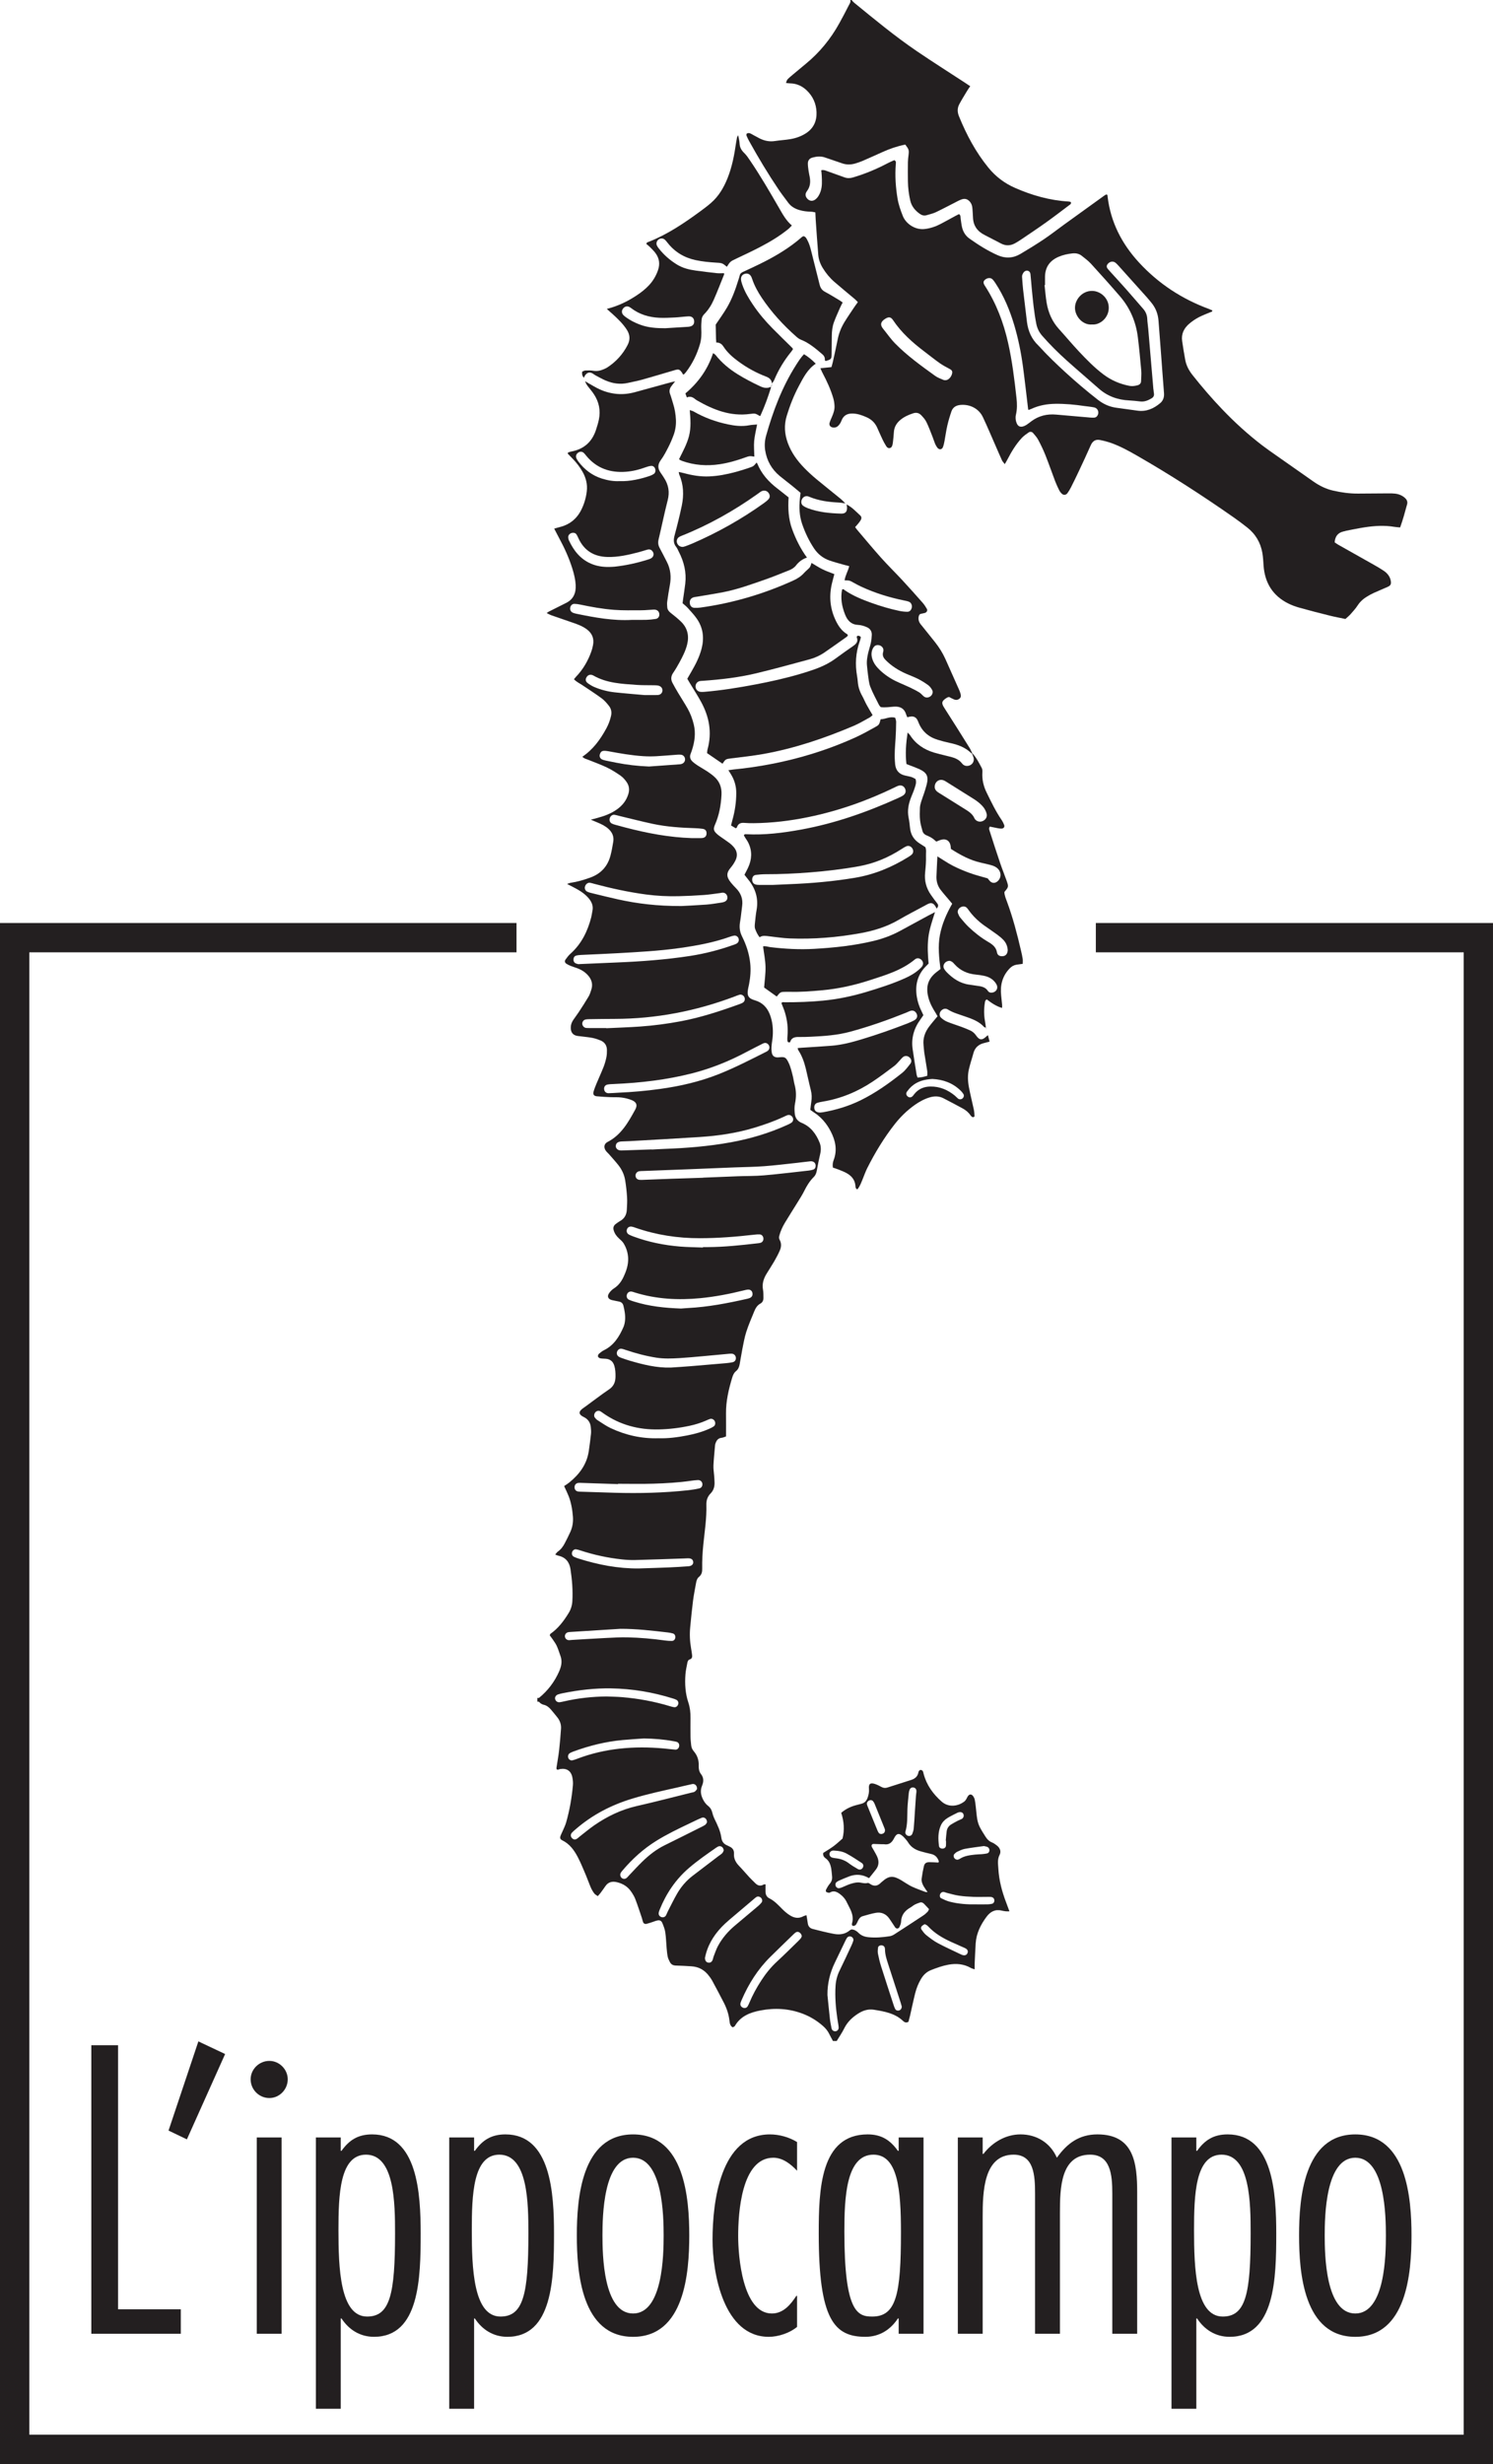
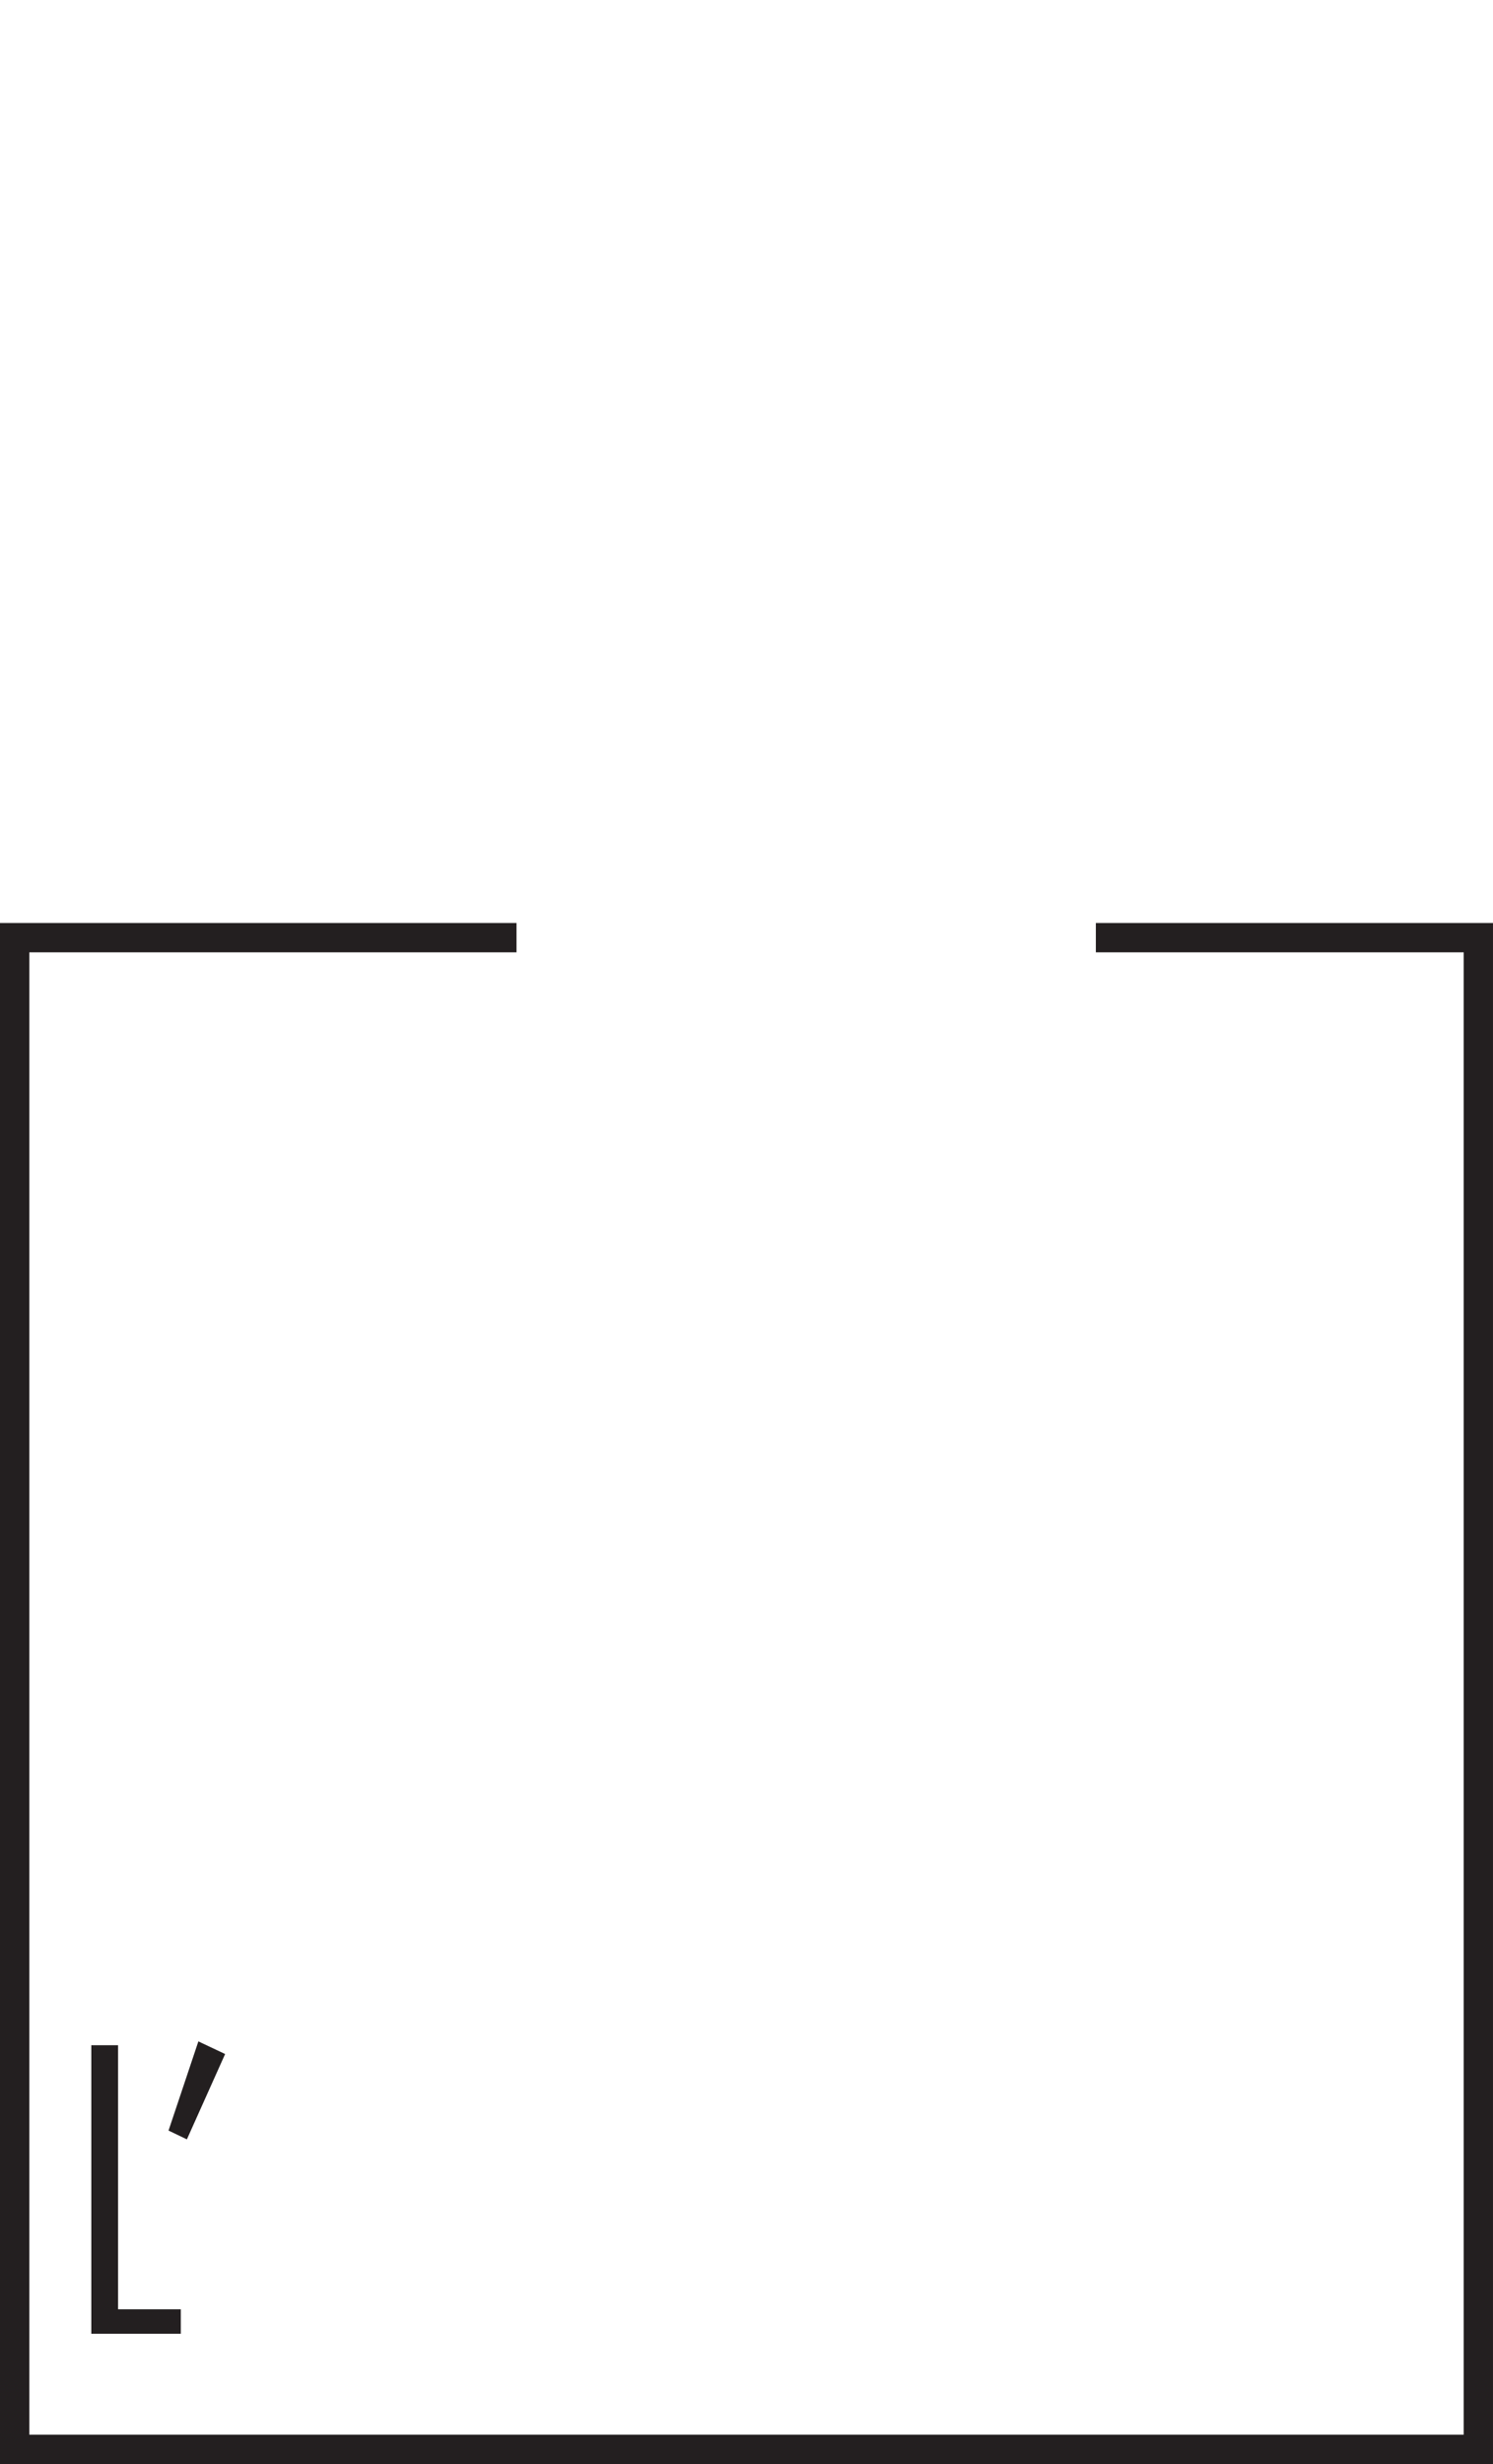
<svg xmlns="http://www.w3.org/2000/svg" xmlns:ns1="http://www.inkscape.org/namespaces/inkscape" xmlns:ns2="http://sodipodi.sourceforge.net/DTD/sodipodi-0.dtd" id="svg2" version="1.1" ns1:version="0.48.4 r9939" width="162.266" height="267.621" xml:space="preserve" ns2:docname="ippocampo vettoriale.ai">
  <defs id="defs6">
    <clipPath clipPathUnits="userSpaceOnUse" id="clipPath16">
      <path d="m 0,214.097 129.812,0 L 129.812,0 0,0 0,214.097 z" id="path18" />
    </clipPath>
    <clipPath clipPathUnits="userSpaceOnUse" id="clipPath36">
-       <path d="m 0,214.097 129.812,0 L 129.812,0 0,0 0,214.097 z" id="path38" />
-     </clipPath>
+       </clipPath>
  </defs>
  <ns2:namedview pagecolor="#ffffff" bordercolor="#666666" borderopacity="1" objecttolerance="10" gridtolerance="10" guidetolerance="10" ns1:pageopacity="0" ns1:pageshadow="2" ns1:window-width="640" ns1:window-height="480" id="namedview4" showgrid="false" ns1:zoom="0.88184329" ns1:cx="81.133125" ns1:cy="133.81062" ns1:window-x="0" ns1:window-y="0" ns1:window-maximized="0" ns1:current-layer="g10" />
  <g id="g10" ns1:groupmode="layer" ns1:label="ippocampo vettoriale" transform="matrix(1.25,0,0,-1.25,0,267.621)">
    <g id="g12">
      <g id="g14" clip-path="url(#clipPath16)">
        <g id="g20" transform="translate(95.281,132.626)">
          <path d="m 0,0 33.26,0 0,-131.348 -127.266,0 0,131.348 43.634,0" style="fill:none;stroke:#231f20;stroke-opacity:1;stroke-width:2.551;stroke-linecap:butt;stroke-linejoin:miter;stroke-miterlimit:3.864;stroke-dasharray:none" id="path22" />
        </g>
      </g>
    </g>
    <g id="g24" transform="translate(10.266,36.395)">
      <path d="m 0,0 -2.327,0 0,-25.07 7.78,0 0,2.127 -5.453,0 L 0,0 z" style="fill:#231f20;fill-opacity:1;fill-rule:nonzero;stroke:none" id="path26" />
    </g>
    <g id="g28" transform="translate(19.574,35.63)">
      <path d="M 0,0 -2.326,1.098 -4.92,-6.65 -3.324,-7.414 0,0 z" style="fill:#231f20;fill-opacity:1;fill-rule:nonzero;stroke:none" id="path30" />
    </g>
    <g id="g32">
      <g id="g34" clip-path="url(#clipPath36)">
        <g id="g40" transform="translate(25.018,33.437)">
-           <path d="m 0,0 c 0,0.863 -0.732,1.596 -1.597,1.596 -0.897,0 -1.629,-0.733 -1.629,-1.596 0,-0.898 0.732,-1.631 1.629,-1.631 C -0.732,-1.631 0,-0.898 0,0 m -0.533,-5.055 -2.16,0 0,-17.057 2.16,0 0,17.057 z" style="fill:#231f20;fill-opacity:1;fill-rule:evenodd;stroke:none" id="path42" />
-         </g>
+           </g>
        <g id="g44" transform="translate(29.627,28.382)">
-           <path d="m 0,0 -2.162,0 0,-23.574 2.162,0 0,7.847 0.066,0 c 0.632,-0.964 1.596,-1.595 2.827,-1.595 3.957,0 4.056,5.119 4.056,8.976 0,3.457 -0.265,8.612 -4.222,8.612 -1.231,0 -1.996,-0.498 -2.661,-1.43 L 0,-1.164 0,0 z m 2.294,-15.561 c -2.36,0 -2.493,4.223 -2.493,7.514 0,3.026 0.099,6.551 2.393,6.551 2.493,0 2.527,-4.223 2.527,-6.85 0,-5.254 -0.432,-7.215 -2.427,-7.215" style="fill:#231f20;fill-opacity:1;fill-rule:evenodd;stroke:none" id="path46" />
+           <path d="m 0,0 -2.162,0 0,-23.574 2.162,0 0,7.847 0.066,0 c 0.632,-0.964 1.596,-1.595 2.827,-1.595 3.957,0 4.056,5.119 4.056,8.976 0,3.457 -0.265,8.612 -4.222,8.612 -1.231,0 -1.996,-0.498 -2.661,-1.43 L 0,-1.164 0,0 z c -2.36,0 -2.493,4.223 -2.493,7.514 0,3.026 0.099,6.551 2.393,6.551 2.493,0 2.527,-4.223 2.527,-6.85 0,-5.254 -0.432,-7.215 -2.427,-7.215" style="fill:#231f20;fill-opacity:1;fill-rule:evenodd;stroke:none" id="path46" />
        </g>
        <g id="g48" transform="translate(41.221,28.382)">
-           <path d="m 0,0 -2.161,0 0,-23.574 2.161,0 0,7.847 0.066,0 c 0.632,-0.964 1.596,-1.595 2.827,-1.595 3.957,0 4.056,5.119 4.056,8.976 0,3.457 -0.265,8.612 -4.222,8.612 -1.231,0 -1.996,-0.498 -2.661,-1.43 L 0,-1.164 0,0 z m 2.295,-15.561 c -2.361,0 -2.494,4.223 -2.494,7.514 0,3.026 0.099,6.551 2.393,6.551 2.493,0 2.527,-4.223 2.527,-6.85 0,-5.254 -0.432,-7.215 -2.426,-7.215" style="fill:#231f20;fill-opacity:1;fill-rule:evenodd;stroke:none" id="path50" />
-         </g>
+           </g>
        <g id="g52" transform="translate(55.043,26.62)">
          <path d="m 0,0 c 2.593,0 2.659,-5.121 2.659,-6.75 0,-1.662 -0.066,-6.783 -2.659,-6.783 -2.594,0 -2.66,5.121 -2.66,6.783 C -2.66,-5.121 -2.594,0 0,0 m 0,2.027 c -4.489,0 -4.889,-5.586 -4.889,-8.777 0,-3.225 0.4,-8.811 4.889,-8.811 4.488,0 4.887,5.586 4.887,8.811 0,3.191 -0.399,8.777 -4.887,8.777" style="fill:#231f20;fill-opacity:1;fill-rule:evenodd;stroke:none" id="path54" />
        </g>
        <g id="g56" transform="translate(69.303,27.983)">
          <path d="m 0,0 c -0.699,0.432 -1.562,0.664 -2.361,0.664 -4.323,0 -4.988,-5.918 -4.988,-9.143 0,-2.925 0.964,-8.445 4.888,-8.445 0.83,0 1.828,0.332 2.461,0.863 l 0,2.694 -0.066,0 c -0.5,-0.764 -1.131,-1.529 -2.129,-1.529 -2.561,0 -2.926,5.021 -2.926,6.716 0,1.961 0.266,6.817 3.058,6.817 0.833,0 1.53,-0.567 2.063,-1.131 L 0,0 z" style="fill:#231f20;fill-opacity:1;fill-rule:nonzero;stroke:none" id="path58" />
        </g>
        <g id="g60" transform="translate(80.299,28.382)">
          <path d="m 0,0 -2.162,0 0,-1.164 -0.067,0 c -0.664,0.932 -1.429,1.43 -2.626,1.43 -4.124,0 -4.256,-4.787 -4.256,-8.612 0,-7.447 1.33,-8.976 4.056,-8.976 1.231,0 2.196,0.631 2.826,1.595 l 0.067,0 0,-1.33 2.162,0 L 0,0 z m -1.963,-8.246 c 0,-5.354 -0.398,-7.315 -2.492,-7.315 -1.264,0 -2.428,0.332 -2.428,7.381 0,2.893 0.133,6.684 2.528,6.684 2.126,0 2.392,-3.059 2.392,-6.75" style="fill:#231f20;fill-opacity:1;fill-rule:evenodd;stroke:none" id="path62" />
        </g>
        <g id="g64" transform="translate(85.441,28.382)">
          <path d="m 0,0 -2.16,0 0,-17.057 2.16,0 0,10.141 c 0,2.162 0.066,5.42 2.693,5.42 1.762,0 1.862,-1.795 1.862,-3.393 l 0,-12.168 2.162,0 0,10.506 c 0,2.162 0.066,5.055 2.627,5.055 1.761,0 1.927,-1.729 1.927,-3.358 l 0,-12.203 2.163,0 0,12.27 c 0,2.525 -0.268,5.053 -3.459,5.053 -1.563,0 -2.627,-0.764 -3.524,-2.028 C 5.885,-0.465 4.687,0.266 3.293,0.266 1.996,0.266 0.832,-0.432 0.066,-1.43 L 0,-1.43 0,0 z" style="fill:#231f20;fill-opacity:1;fill-rule:nonzero;stroke:none" id="path66" />
        </g>
        <g id="g68" transform="translate(104.018,28.382)">
          <path d="m 0,0 -2.16,0 0,-23.574 2.16,0 0,7.847 0.066,0 c 0.633,-0.964 1.596,-1.595 2.827,-1.595 3.957,0 4.056,5.119 4.056,8.976 0,3.457 -0.265,8.612 -4.222,8.612 -1.231,0 -1.995,-0.498 -2.661,-1.43 L 0,-1.164 0,0 z m 2.295,-15.561 c -2.361,0 -2.494,4.223 -2.494,7.514 0,3.026 0.099,6.551 2.394,6.551 2.494,0 2.528,-4.223 2.528,-6.85 0,-5.254 -0.434,-7.215 -2.428,-7.215" style="fill:#231f20;fill-opacity:1;fill-rule:evenodd;stroke:none" id="path70" />
        </g>
        <g id="g72" transform="translate(117.84,26.62)">
          <path d="m 0,0 c 2.594,0 2.66,-5.121 2.66,-6.75 0,-1.662 -0.066,-6.783 -2.66,-6.783 -2.594,0 -2.66,5.121 -2.66,6.783 C -2.66,-5.121 -2.594,0 0,0 m 0,2.027 c -4.488,0 -4.889,-5.586 -4.889,-8.777 0,-3.225 0.401,-8.811 4.889,-8.811 4.488,0 4.887,5.586 4.887,8.811 0,3.191 -0.399,8.777 -4.887,8.777" style="fill:#231f20;fill-opacity:1;fill-rule:evenodd;stroke:none" id="path74" />
        </g>
        <g id="g76" transform="translate(76.951,55.095)">
          <path d="M 0,0 C -0.011,0.036 -0.026,0.106 -0.053,0.172 -0.334,0.869 -0.615,1.567 -0.9,2.263 -0.934,2.345 -0.979,2.425 -1.033,2.494 -1.111,2.597 -1.258,2.622 -1.375,2.567 -1.519,2.503 -1.604,2.359 -1.572,2.225 -1.556,2.155 -1.527,2.089 -1.5,2.022 c 0.276,-0.679 0.553,-1.36 0.832,-2.039 0.033,-0.082 0.073,-0.164 0.125,-0.235 0.072,-0.098 0.222,-0.122 0.342,-0.071 C -0.073,-0.271 -0.003,-0.176 0,0 m -4.394,-1.792 c -0.036,0.002 -0.072,0.006 -0.107,0.005 -0.182,-0.007 -0.318,-0.126 -0.329,-0.287 -0.01,-0.14 0.085,-0.28 0.233,-0.324 0.103,-0.031 0.211,-0.043 0.318,-0.056 0.419,-0.048 0.799,-0.18 1.139,-0.442 0.242,-0.184 0.506,-0.341 0.771,-0.493 0.166,-0.095 0.335,-0.043 0.426,0.099 0.091,0.144 0.074,0.324 -0.084,0.428 -0.435,0.285 -0.869,0.575 -1.326,0.82 -0.316,0.169 -0.677,0.234 -1.041,0.25 M 8.598,-1.394 C 8.073,-1.469 7.503,-1.535 6.938,-1.638 6.713,-1.679 6.498,-1.788 6.287,-1.885 6.192,-1.928 6.108,-2.005 6.035,-2.081 5.944,-2.176 5.945,-2.315 6.019,-2.43 c 0.07,-0.11 0.208,-0.174 0.322,-0.143 0.052,0.013 0.104,0.032 0.148,0.061 0.406,0.268 0.87,0.323 1.335,0.375 0.197,0.023 0.395,0.021 0.592,0.037 0.143,0.012 0.286,0.029 0.427,0.057 0.142,0.028 0.222,0.128 0.233,0.258 0.012,0.149 -0.073,0.282 -0.221,0.331 -0.067,0.022 -0.138,0.033 -0.257,0.06 m -3.296,0.471 c -0.008,0 -0.015,0.001 -0.022,0.002 0.026,0.267 0.044,0.534 0.079,0.801 C 5.394,0.143 5.531,0.351 5.758,0.489 5.94,0.601 6.129,0.702 6.319,0.802 6.43,0.86 6.552,0.897 6.661,0.956 6.817,1.04 6.876,1.204 6.82,1.366 6.769,1.519 6.616,1.585 6.421,1.54 6.386,1.532 6.349,1.526 6.317,1.511 6.016,1.354 5.705,1.214 5.418,1.034 5.175,0.882 4.973,0.669 4.854,0.399 4.597,-0.179 4.612,-0.786 4.693,-1.396 c 0.02,-0.149 0.162,-0.23 0.322,-0.221 0.159,0.009 0.271,0.104 0.284,0.264 0.012,0.143 0.003,0.288 0.003,0.43 M 2.729,3.306 c 0,0.029 0.002,0.064 0,0.1 C 2.719,3.565 2.615,3.677 2.464,3.695 2.308,3.714 2.188,3.642 2.131,3.483 2.101,3.399 2.076,3.312 2.067,3.224 2.023,2.759 1.966,2.294 1.948,1.829 1.924,1.166 1.969,0.5 1.772,-0.147 c -0.043,-0.139 0.057,-0.29 0.194,-0.346 0.156,-0.065 0.339,-0.004 0.405,0.16 0.059,0.148 0.109,0.307 0.124,0.465 0.043,0.465 0.067,0.93 0.098,1.396 0.03,0.465 0.059,0.93 0.093,1.396 0.008,0.126 0.028,0.25 0.043,0.382 M 3.443,-8.184 C 3.367,-8.234 3.27,-8.279 3.199,-8.351 3.117,-8.434 3.106,-8.561 3.171,-8.65 c 0.125,-0.173 0.253,-0.355 0.417,-0.485 0.323,-0.254 0.653,-0.51 1.014,-0.702 0.646,-0.346 1.318,-0.644 1.979,-0.963 0.049,-0.022 0.097,-0.047 0.148,-0.062 0.218,-0.066 0.375,-10e-4 0.445,0.177 0.06,0.159 0.005,0.3 -0.175,0.4 -0.108,0.06 -0.228,0.104 -0.342,0.155 -0.31,0.14 -0.623,0.276 -0.931,0.417 -0.721,0.332 -1.4,0.727 -1.95,1.313 -0.048,0.051 -0.102,0.101 -0.16,0.141 -0.043,0.03 -0.096,0.043 -0.173,0.075 m 4.552,1.723 c 0.298,0 0.621,-0.005 0.943,0.002 0.125,0.003 0.25,0.02 0.371,0.049 0.123,0.03 0.203,0.161 0.199,0.287 C 9.503,-5.982 9.431,-5.878 9.305,-5.837 9.206,-5.805 9.094,-5.809 8.987,-5.809 8.558,-5.808 8.127,-5.826 7.697,-5.81 7.269,-5.794 6.839,-5.767 6.414,-5.705 6.062,-5.653 5.718,-5.547 5.37,-5.462 5.283,-5.441 5.202,-5.399 5.115,-5.384 4.973,-5.358 4.836,-5.453 4.783,-5.599 4.739,-5.72 4.767,-5.875 4.883,-5.931 5.123,-6.046 5.368,-6.163 5.625,-6.229 6.394,-6.426 7.18,-6.478 7.995,-6.461 m -6.543,-8.866 c -0.023,0.085 -0.054,0.206 -0.092,0.325 -0.359,1.107 -0.721,2.214 -1.079,3.322 -0.136,0.426 -0.283,0.851 -0.284,1.307 0,0.053 -0.011,0.107 -0.025,0.158 -0.036,0.12 -0.152,0.197 -0.289,0.198 -0.136,0.002 -0.269,-0.069 -0.287,-0.195 -0.025,-0.174 -0.044,-0.359 -0.012,-0.53 0.071,-0.368 0.158,-0.736 0.271,-1.094 0.362,-1.144 0.738,-2.284 1.11,-3.425 0.033,-0.101 0.072,-0.202 0.124,-0.296 0.063,-0.114 0.2,-0.159 0.324,-0.124 0.148,0.041 0.247,0.171 0.239,0.354 m -17.107,4.228 c -0.001,-0.244 0.097,-0.379 0.261,-0.418 0.187,-0.045 0.339,0.044 0.413,0.249 0.03,0.084 0.039,0.176 0.072,0.259 0.125,0.316 0.228,0.645 0.389,0.941 0.372,0.684 0.874,1.268 1.473,1.767 0.676,0.563 1.348,1.129 2.018,1.697 0.109,0.092 0.212,0.196 0.298,0.308 0.088,0.117 0.06,0.284 -0.043,0.396 -0.102,0.11 -0.268,0.154 -0.391,0.088 -0.077,-0.042 -0.144,-0.105 -0.211,-0.162 -0.576,-0.486 -1.151,-0.972 -1.725,-1.461 -0.274,-0.232 -0.552,-0.459 -0.813,-0.705 -0.785,-0.738 -1.386,-1.595 -1.667,-2.652 -0.032,-0.12 -0.059,-0.242 -0.074,-0.307 m 10.65,-3.237 c 0.07,-0.696 0.137,-1.393 0.215,-2.089 0.03,-0.267 0.088,-0.531 0.137,-0.796 0.02,-0.112 0.083,-0.198 0.191,-0.243 0.219,-0.092 0.452,0.072 0.431,0.32 -0.021,0.25 -0.076,0.497 -0.113,0.746 -0.136,0.944 -0.219,1.892 -0.158,2.847 0.031,0.471 0.144,0.916 0.357,1.344 0.358,0.724 0.693,1.46 1.035,2.192 0.06,0.13 0.114,0.265 0.156,0.402 0.036,0.119 -0.032,0.258 -0.139,0.322 -0.128,0.077 -0.303,0.059 -0.392,-0.054 -0.055,-0.069 -0.1,-0.149 -0.138,-0.229 -0.313,-0.648 -0.621,-1.296 -0.935,-1.943 -0.432,-0.889 -0.657,-1.823 -0.647,-2.819 M -20.918,98.61 c 0.484,0 0.808,-0.007 1.13,0.002 0.259,0.009 0.424,0.167 0.435,0.389 0.011,0.215 -0.141,0.395 -0.391,0.437 -0.14,0.024 -0.285,0.021 -0.428,0.024 -0.467,0.01 -0.935,-0.004 -1.4,0.03 -1.306,0.094 -2.624,0.143 -3.804,0.825 -0.015,0.009 -0.032,0.016 -0.049,0.022 -0.212,0.08 -0.393,0.024 -0.516,-0.16 -0.123,-0.185 -0.11,-0.378 0.082,-0.525 0.183,-0.14 0.387,-0.263 0.599,-0.352 0.566,-0.238 1.159,-0.389 1.767,-0.455 0.91,-0.099 1.823,-0.169 2.575,-0.237 m 6.892,-100.398 c -0.011,0.303 -0.271,0.459 -0.502,0.346 -0.048,-0.024 -0.094,-0.053 -0.138,-0.083 -0.812,-0.563 -1.623,-1.124 -2.374,-1.769 -1.156,-0.99 -1.981,-2.213 -2.549,-3.617 -0.034,-0.083 -0.066,-0.168 -0.083,-0.255 -0.036,-0.184 0.041,-0.324 0.204,-0.392 0.155,-0.064 0.333,-0.014 0.42,0.134 0.063,0.109 0.1,0.231 0.157,0.342 0.263,0.511 0.513,1.027 0.797,1.525 0.35,0.613 0.804,1.146 1.367,1.578 0.741,0.568 1.484,1.132 2.227,1.698 0.114,0.087 0.24,0.161 0.34,0.261 0.07,0.072 0.104,0.177 0.134,0.232 m 6.791,-7.424 c -0.041,0.167 -0.121,0.278 -0.265,0.341 -0.113,0.049 -0.212,0.013 -0.302,-0.054 -0.057,-0.042 -0.11,-0.093 -0.161,-0.142 -0.671,-0.652 -1.346,-1.299 -2.011,-1.957 -1.089,-1.078 -1.892,-2.348 -2.495,-3.75 -0.035,-0.082 -0.071,-0.165 -0.094,-0.252 -0.048,-0.172 0.022,-0.318 0.185,-0.402 0.154,-0.08 0.332,-0.045 0.427,0.103 0.067,0.105 0.117,0.222 0.165,0.338 0.28,0.666 0.626,1.296 1.018,1.899 0.392,0.606 0.838,1.165 1.373,1.657 0.623,0.572 1.219,1.171 1.826,1.76 0.09,0.088 0.179,0.178 0.256,0.277 0.042,0.053 0.055,0.128 0.078,0.182 m -15.842,126.411 c 0.89,-0.04 1.877,0.196 2.625,0.454 0.118,0.041 0.234,0.095 0.338,0.162 0.135,0.087 0.179,0.261 0.133,0.434 -0.044,0.164 -0.18,0.288 -0.353,0.273 -0.157,-0.014 -0.316,-0.059 -0.465,-0.114 -0.559,-0.207 -1.134,-0.351 -1.727,-0.396 -1.373,-0.104 -2.553,0.297 -3.451,1.387 -0.068,0.083 -0.131,0.172 -0.21,0.245 -0.145,0.134 -0.332,0.139 -0.493,0.028 -0.182,-0.127 -0.239,-0.319 -0.142,-0.518 0.047,-0.096 0.108,-0.187 0.173,-0.273 0.525,-0.69 1.187,-1.193 2.02,-1.458 0.518,-0.165 1.046,-0.253 1.552,-0.224 m 2.551,-24.798 c 0.854,0.061 1.768,0.127 2.681,0.194 0.053,0.004 0.107,0.013 0.158,0.03 0.206,0.065 0.324,0.25 0.295,0.454 -0.026,0.187 -0.162,0.327 -0.355,0.349 -0.107,0.011 -0.215,0.008 -0.323,0 -0.609,-0.044 -1.217,-0.101 -1.826,-0.133 -0.375,-0.02 -0.753,-0.019 -1.128,0.005 -1.023,0.064 -2.031,0.245 -3.038,0.43 -0.14,0.026 -0.287,0.045 -0.427,0.031 -0.182,-0.018 -0.271,-0.162 -0.314,-0.327 -0.042,-0.157 0.034,-0.339 0.184,-0.41 0.112,-0.053 0.236,-0.084 0.358,-0.111 0.298,-0.065 0.598,-0.123 0.897,-0.182 0.918,-0.18 1.844,-0.29 2.838,-0.33 m 5.043,-91.746 c 0.022,0.301 -0.224,0.502 -0.46,0.405 -0.349,-0.145 -0.686,-0.315 -1.027,-0.477 -0.99,-0.469 -1.976,-0.943 -2.91,-1.521 -1.127,-0.697 -2.093,-1.575 -2.947,-2.582 -0.057,-0.067 -0.117,-0.136 -0.158,-0.215 -0.077,-0.148 -0.03,-0.34 0.095,-0.437 0.135,-0.103 0.305,-0.099 0.443,0.023 0.068,0.058 0.121,0.131 0.183,0.197 0.385,0.402 0.759,0.815 1.159,1.203 0.581,0.565 1.213,1.064 1.949,1.425 1,0.489 1.994,0.991 2.989,1.489 0.177,0.088 0.359,0.169 0.523,0.277 0.081,0.055 0.124,0.162 0.161,0.213 m -6.499,104.487 c 0.413,0 0.825,-0.009 1.237,0.004 0.268,0.008 0.537,0.035 0.803,0.077 0.236,0.038 0.355,0.241 0.309,0.481 -0.041,0.214 -0.218,0.343 -0.481,0.332 -0.358,-0.015 -0.716,-0.058 -1.073,-0.059 -0.79,-0.001 -1.582,-0.022 -2.367,0.037 -1.001,0.075 -1.991,0.255 -2.974,0.462 -0.157,0.033 -0.319,0.055 -0.479,0.058 -0.19,0.002 -0.329,-0.137 -0.367,-0.331 -0.035,-0.182 0.058,-0.366 0.232,-0.439 0.099,-0.041 0.205,-0.07 0.309,-0.091 1.601,-0.328 3.205,-0.627 4.851,-0.531 M -23.013,17.48 c -1.453,-0.09 -2.905,-0.182 -4.357,-0.274 -0.071,-0.004 -0.145,-0.011 -0.213,-0.03 -0.161,-0.046 -0.268,-0.212 -0.249,-0.37 0.02,-0.163 0.152,-0.299 0.322,-0.311 0.088,-0.008 0.178,0.013 0.267,0.018 1.005,0.058 2.01,0.123 3.014,0.173 0.61,0.03 1.221,0.065 1.831,0.052 1.096,-0.023 2.188,-0.121 3.275,-0.273 0.195,-0.027 0.394,-0.04 0.591,-0.038 0.177,0.004 0.29,0.139 0.299,0.32 0.008,0.158 -0.07,0.291 -0.217,0.332 -0.137,0.039 -0.28,0.067 -0.423,0.083 -1.375,0.159 -2.75,0.323 -4.14,0.318 m 2.056,-9.526 c -0.626,-0.045 -1.252,-0.08 -1.877,-0.139 -1.457,-0.135 -2.864,-0.486 -4.236,-0.986 -0.117,-0.043 -0.235,-0.091 -0.342,-0.154 -0.137,-0.082 -0.184,-0.278 -0.121,-0.43 0.053,-0.13 0.2,-0.221 0.35,-0.19 0.14,0.028 0.276,0.078 0.41,0.13 2.433,0.927 4.954,1.131 7.526,0.9 0.339,-0.031 0.678,-0.078 1.018,-0.103 0.167,-0.011 0.303,0.126 0.329,0.294 0.028,0.183 -0.05,0.328 -0.218,0.383 -0.085,0.028 -0.175,0.039 -0.263,0.055 -0.85,0.162 -1.708,0.224 -2.576,0.24 m -3.04,101.787 c 0.162,0.008 0.325,0.006 0.485,0.024 1.004,0.11 1.986,0.327 2.948,0.634 0.068,0.022 0.137,0.045 0.199,0.079 0.277,0.149 0.322,0.454 0.104,0.674 -0.114,0.116 -0.253,0.134 -0.399,0.094 -0.26,-0.071 -0.515,-0.161 -0.776,-0.228 -0.889,-0.228 -1.78,-0.436 -2.71,-0.41 -1.15,0.033 -1.991,0.537 -2.492,1.584 -0.062,0.129 -0.116,0.265 -0.195,0.383 -0.086,0.13 -0.276,0.166 -0.439,0.11 -0.165,-0.057 -0.279,-0.197 -0.273,-0.36 0.003,-0.088 0.018,-0.182 0.054,-0.261 0.414,-0.887 0.985,-1.63 1.914,-2.033 0.504,-0.218 1.034,-0.298 1.58,-0.29 m 7.201,-23.559 c 0.214,0 0.43,-0.001 0.645,0 0.089,0.001 0.18,-0.002 0.268,0.009 0.234,0.029 0.358,0.165 0.366,0.388 0.009,0.227 -0.101,0.375 -0.335,0.409 -0.211,0.032 -0.427,0.046 -0.642,0.054 -1.238,0.04 -2.474,0.118 -3.688,0.376 -0.964,0.205 -1.92,0.452 -2.879,0.681 -0.156,0.037 -0.311,0.089 -0.47,0.11 -0.176,0.024 -0.343,-0.11 -0.402,-0.292 -0.058,-0.18 0.007,-0.375 0.171,-0.465 0.094,-0.051 0.199,-0.082 0.302,-0.111 0.293,-0.083 0.587,-0.162 0.882,-0.238 1.897,-0.493 3.814,-0.859 5.782,-0.921 m -4.613,-63.456 c 0.881,0.029 1.762,0.053 2.641,0.09 0.558,0.023 1.114,0.06 1.67,0.099 0.287,0.021 0.443,0.172 0.419,0.38 -0.025,0.221 -0.175,0.319 -0.478,0.313 -0.108,-0.003 -0.216,-0.011 -0.323,-0.015 -1.42,-0.047 -2.84,-0.099 -4.26,-0.135 -0.377,-0.01 -0.757,0.014 -1.131,0.053 -1.238,0.133 -2.448,0.396 -3.632,0.785 -0.119,0.039 -0.241,0.075 -0.364,0.093 -0.14,0.018 -0.284,-0.089 -0.333,-0.225 -0.06,-0.17 -0.01,-0.341 0.142,-0.419 0.127,-0.064 0.264,-0.113 0.4,-0.157 1.708,-0.54 3.449,-0.879 5.249,-0.862 m -2.805,-11.123 c 0.449,-0.019 0.899,-0.022 1.346,-0.059 1.417,-0.118 2.81,-0.375 4.173,-0.787 0.12,-0.035 0.242,-0.072 0.366,-0.088 0.159,-0.021 0.308,0.103 0.351,0.273 0.037,0.14 -0.022,0.295 -0.155,0.367 -0.095,0.049 -0.198,0.085 -0.3,0.117 -1.758,0.552 -3.559,0.85 -5.402,0.88 -1.406,0.021 -2.795,-0.141 -4.172,-0.418 -0.141,-0.028 -0.282,-0.06 -0.418,-0.106 -0.198,-0.066 -0.303,-0.248 -0.255,-0.414 0.054,-0.185 0.211,-0.29 0.41,-0.263 0.124,0.017 0.248,0.045 0.37,0.074 1.213,0.279 2.442,0.412 3.686,0.424 m 5.588,28.576 c 0.574,0.039 1.147,0.075 1.721,0.121 1.021,0.083 2.042,0.17 3.063,0.26 0.197,0.017 0.394,0.043 0.587,0.082 0.193,0.039 0.305,0.206 0.287,0.395 -0.017,0.189 -0.157,0.338 -0.349,0.347 -0.143,0.008 -0.287,-0.01 -0.431,-0.023 -0.716,-0.065 -1.431,-0.135 -2.148,-0.199 -0.662,-0.058 -1.324,-0.121 -1.988,-0.161 -0.663,-0.04 -1.326,-0.065 -1.991,0.038 -0.909,0.142 -1.792,0.378 -2.663,0.669 -0.119,0.04 -0.238,0.086 -0.36,0.107 -0.184,0.031 -0.352,-0.093 -0.407,-0.279 -0.047,-0.16 0.015,-0.328 0.166,-0.418 0.076,-0.046 0.161,-0.078 0.245,-0.108 0.221,-0.077 0.441,-0.156 0.665,-0.222 1.176,-0.346 2.36,-0.644 3.603,-0.609 m -1.054,-6.141 c 0.806,-0.027 1.643,0.082 2.472,0.244 0.671,0.129 1.33,0.311 1.955,0.592 0.13,0.059 0.261,0.123 0.376,0.207 0.124,0.09 0.146,0.299 0.072,0.444 -0.073,0.146 -0.251,0.239 -0.405,0.193 -0.12,-0.034 -0.233,-0.092 -0.348,-0.143 -0.462,-0.203 -0.941,-0.349 -1.434,-0.455 -0.881,-0.189 -1.771,-0.295 -2.671,-0.316 -1.757,-0.039 -3.379,0.386 -4.829,1.402 -0.088,0.062 -0.173,0.129 -0.268,0.18 -0.15,0.078 -0.324,0.031 -0.435,-0.104 -0.105,-0.129 -0.128,-0.326 -0.033,-0.451 0.065,-0.085 0.143,-0.166 0.232,-0.223 0.379,-0.238 0.746,-0.505 1.15,-0.693 1.303,-0.609 2.677,-0.924 4.166,-0.877 m 3.339,-30.476 c 0.004,0.299 -0.188,0.478 -0.425,0.429 -0.422,-0.086 -0.84,-0.195 -1.262,-0.289 -1.316,-0.295 -2.634,-0.578 -3.927,-0.969 -1.833,-0.552 -3.497,-1.414 -4.947,-2.671 -0.109,-0.094 -0.222,-0.186 -0.318,-0.292 -0.138,-0.154 -0.127,-0.342 0.012,-0.483 0.129,-0.13 0.279,-0.145 0.438,-0.036 0.089,0.061 0.166,0.139 0.251,0.205 0.412,0.319 0.812,0.656 1.24,0.953 1.134,0.783 2.354,1.371 3.713,1.678 1.578,0.356 3.144,0.768 4.714,1.156 0.105,0.027 0.224,0.033 0.308,0.091 0.095,0.064 0.158,0.175 0.203,0.228 m -6.873,26.521 c 0,-0.01 0,-0.02 0,-0.029 -1.043,0.035 -2.085,0.07 -3.127,0.103 -0.108,0.004 -0.217,0.012 -0.324,0 -0.198,-0.021 -0.322,-0.164 -0.329,-0.361 -0.007,-0.199 0.105,-0.35 0.303,-0.385 0.105,-0.017 0.214,-0.016 0.322,-0.019 0.952,-0.032 1.905,-0.065 2.857,-0.09 2.142,-0.057 4.282,-0.013 6.414,0.222 0.321,0.036 0.641,0.086 0.956,0.159 0.194,0.043 0.29,0.234 0.259,0.418 -0.032,0.183 -0.179,0.31 -0.385,0.303 -0.197,-0.007 -0.395,-0.029 -0.59,-0.058 -1.087,-0.161 -2.184,-0.22 -3.28,-0.255 -1.024,-0.033 -2.05,-0.008 -3.076,-0.008 m 5.469,15.224 c 0.161,0.011 0.393,0.034 0.626,0.046 1.73,0.089 3.424,0.415 5.108,0.796 0.087,0.02 0.176,0.041 0.257,0.077 0.204,0.087 0.279,0.269 0.212,0.49 -0.053,0.172 -0.216,0.265 -0.428,0.234 -0.107,-0.014 -0.212,-0.041 -0.317,-0.067 -1.239,-0.308 -2.49,-0.549 -3.764,-0.673 -1.934,-0.187 -3.842,-0.086 -5.709,0.494 -0.085,0.027 -0.17,0.062 -0.258,0.076 -0.195,0.033 -0.362,-0.07 -0.42,-0.251 -0.061,-0.186 0.003,-0.375 0.179,-0.458 0.145,-0.068 0.302,-0.115 0.456,-0.163 1.298,-0.407 2.635,-0.548 4.058,-0.601 m 1.917,5.302 c 0,0.012 0,0.024 0,0.037 0.144,0 0.287,-10e-4 0.431,0 1.421,0.008 2.832,0.159 4.241,0.321 0.107,0.012 0.216,0.02 0.319,0.048 0.187,0.05 0.288,0.219 0.262,0.414 -0.023,0.169 -0.147,0.311 -0.313,0.32 -0.16,0.009 -0.323,-0.005 -0.483,-0.024 -1.57,-0.182 -3.143,-0.304 -4.727,-0.307 -1.923,-0.003 -3.791,0.281 -5.607,0.913 -0.101,0.035 -0.203,0.074 -0.308,0.092 -0.207,0.035 -0.369,-0.062 -0.427,-0.24 -0.06,-0.182 0.005,-0.357 0.187,-0.455 0.125,-0.067 0.261,-0.118 0.395,-0.168 1.306,-0.482 2.659,-0.752 4.043,-0.867 0.66,-0.054 1.324,-0.058 1.987,-0.084 m -1.89,29.67 c 0.477,0.027 1.339,0.064 2.197,0.127 0.43,0.032 0.855,0.111 1.282,0.172 0.088,0.012 0.177,0.031 0.26,0.062 0.213,0.08 0.309,0.256 0.266,0.468 -0.043,0.208 -0.21,0.342 -0.427,0.333 -0.07,-0.002 -0.14,-0.027 -0.211,-0.036 -0.463,-0.057 -0.925,-0.133 -1.39,-0.166 -0.734,-0.051 -1.469,-0.089 -2.205,-0.105 -0.953,-0.022 -1.905,0.025 -2.849,0.151 -1.516,0.203 -3.006,0.529 -4.482,0.922 -0.121,0.032 -0.242,0.075 -0.365,0.094 -0.194,0.029 -0.376,-0.109 -0.441,-0.318 -0.056,-0.174 0.017,-0.368 0.191,-0.455 0.112,-0.055 0.235,-0.088 0.357,-0.118 0.767,-0.185 1.534,-0.379 2.305,-0.549 1.688,-0.373 3.396,-0.585 5.512,-0.582 m -6.518,-10.602 c 0,-0.005 0.001,-0.01 0.001,-0.015 0.987,0.048 1.976,0.078 2.962,0.149 1.184,0.084 2.36,0.24 3.527,0.46 1.737,0.329 3.41,0.876 5.068,1.476 0.101,0.037 0.204,0.074 0.297,0.127 0.17,0.095 0.233,0.29 0.162,0.465 -0.071,0.173 -0.258,0.284 -0.434,0.235 -0.156,-0.043 -0.304,-0.111 -0.455,-0.168 -3.348,-1.259 -6.806,-1.925 -10.387,-1.932 -0.737,-0.001 -1.475,-0.013 -2.212,-0.024 -0.125,-0.002 -0.253,-0.008 -0.373,-0.041 -0.154,-0.044 -0.259,-0.231 -0.241,-0.382 0.02,-0.162 0.148,-0.309 0.305,-0.336 0.088,-0.014 0.179,-0.013 0.269,-0.013 0.503,-0.002 1.007,-10e-4 1.511,-10e-4 m -2.425,5.552 c 0.078,0.005 0.114,0.007 0.15,0.009 1.075,0.047 2.151,0.095 3.227,0.139 2.119,0.087 4.231,0.244 6.329,0.566 1.318,0.203 2.601,0.536 3.854,0.987 0.068,0.025 0.136,0.05 0.197,0.086 0.17,0.099 0.233,0.285 0.164,0.463 -0.061,0.155 -0.215,0.255 -0.386,0.229 -0.124,-0.019 -0.246,-0.057 -0.363,-0.099 -1.429,-0.511 -2.914,-0.775 -4.408,-0.985 -1.798,-0.252 -3.611,-0.343 -5.422,-0.446 -1.039,-0.06 -2.08,-0.097 -3.121,-0.148 -0.142,-0.007 -0.287,-0.02 -0.422,-0.06 -0.155,-0.045 -0.218,-0.177 -0.224,-0.333 -0.007,-0.156 0.07,-0.289 0.207,-0.345 0.082,-0.034 0.171,-0.05 0.218,-0.063 m 3.49,-11.167 c 1.204,0.053 2.403,0.158 3.597,0.324 1.751,0.241 3.463,0.633 5.111,1.286 1.406,0.557 2.748,1.25 4.097,1.928 0.063,0.031 0.129,0.065 0.183,0.111 0.193,0.164 0.175,0.451 -0.033,0.604 -0.131,0.097 -0.266,0.087 -0.405,0.016 -0.48,-0.246 -0.964,-0.484 -1.439,-0.738 -1.497,-0.8 -3.061,-1.425 -4.707,-1.847 -2.221,-0.569 -4.485,-0.827 -6.771,-0.929 -0.197,-0.008 -0.398,-0.012 -0.59,-0.047 -0.238,-0.044 -0.347,-0.262 -0.276,-0.497 0.047,-0.153 0.182,-0.259 0.372,-0.256 0.287,0.005 0.574,0.029 0.861,0.045 m 7.359,-7.39 0,0.009 c 1.005,0.041 2.01,0.083 3.015,0.12 0.755,0.028 1.512,0.012 2.262,0.078 1.306,0.113 2.608,0.273 3.912,0.417 0.124,0.014 0.248,0.042 0.368,0.079 0.15,0.047 0.223,0.166 0.225,0.33 0.004,0.254 -0.181,0.422 -0.463,0.397 -0.375,-0.036 -0.748,-0.092 -1.123,-0.132 -0.965,-0.103 -1.928,-0.224 -2.895,-0.296 -0.859,-0.064 -1.722,-0.07 -2.583,-0.104 -1.346,-0.053 -2.692,-0.11 -4.037,-0.163 -1.31,-0.052 -2.621,-0.099 -3.931,-0.149 -0.107,-0.004 -0.217,-0.002 -0.321,-0.023 -0.191,-0.039 -0.314,-0.203 -0.307,-0.387 0.006,-0.191 0.135,-0.337 0.334,-0.357 0.124,-0.012 0.251,-0.005 0.376,0 0.807,0.03 1.615,0.065 2.422,0.093 0.915,0.033 1.831,0.06 2.746,0.088 m -4.472,2.46 c 0,-0.004 0,-0.007 0,-0.011 0.359,0.019 0.718,0.043 1.077,0.056 1.942,0.07 3.876,0.225 5.792,0.573 1.687,0.306 3.32,0.791 4.885,1.498 0.131,0.059 0.263,0.118 0.382,0.197 0.168,0.113 0.206,0.312 0.113,0.475 -0.1,0.173 -0.272,0.249 -0.459,0.186 -0.118,-0.04 -0.229,-0.103 -0.343,-0.155 -0.802,-0.369 -1.631,-0.661 -2.475,-0.919 -1.574,-0.482 -3.19,-0.718 -4.827,-0.824 -2.008,-0.131 -4.019,-0.237 -6.029,-0.353 -0.251,-0.014 -0.503,-0.015 -0.755,-0.03 -0.088,-0.005 -0.18,-0.021 -0.26,-0.055 -0.143,-0.062 -0.221,-0.181 -0.225,-0.339 -0.005,-0.161 0.11,-0.313 0.272,-0.359 0.068,-0.02 0.141,-0.032 0.211,-0.03 0.881,0.028 1.761,0.06 2.641,0.09 M -1.389,-4.183 c -0.582,0.335 -1.136,0.367 -1.705,0.16 -0.302,-0.111 -0.598,-0.243 -0.895,-0.37 -0.081,-0.035 -0.16,-0.083 -0.229,-0.137 -0.096,-0.077 -0.12,-0.226 -0.068,-0.346 0.051,-0.119 0.176,-0.2 0.301,-0.181 0.087,0.014 0.172,0.043 0.256,0.077 0.232,0.093 0.458,0.21 0.696,0.287 0.219,0.07 0.451,0.134 0.678,0.138 0.282,0.006 0.559,-0.126 0.852,-0.045 0.054,0.015 0.138,-0.037 0.193,-0.077 0.355,-0.251 0.67,-0.2 0.96,0.108 0.025,0.026 0.056,0.046 0.082,0.069 0.639,0.575 1.002,0.532 1.697,0.125 0.047,-0.027 0.089,-0.061 0.135,-0.088 0.262,-0.156 0.515,-0.334 0.79,-0.462 0.375,-0.173 0.765,-0.308 1.151,-0.456 0.043,-0.016 0.097,-0.007 0.192,-0.013 -0.122,0.179 -0.227,0.32 -0.318,0.469 -0.132,0.219 -0.229,0.458 -0.194,0.716 0.046,0.355 0.112,0.709 0.193,1.059 0.06,0.256 0.194,0.352 0.468,0.354 0.265,0.003 0.532,-0.02 0.794,-0.032 0.015,0.043 0.045,0.08 0.037,0.104 -0.106,0.329 -0.306,0.56 -0.659,0.639 -0.297,0.066 -0.593,0.142 -0.887,0.223 -0.465,0.127 -0.86,0.353 -1.122,0.779 -0.085,0.137 -0.193,0.261 -0.3,0.381 C 1.626,-0.608 1.535,-0.519 1.433,-0.447 1.201,-0.288 1.039,-0.321 0.885,-0.548 0.834,-0.622 0.794,-0.703 0.752,-0.782 0.574,-1.114 0.321,-1.304 -0.076,-1.238 c -0.07,0.01 -0.144,-0.001 -0.215,0.002 -0.233,0.007 -0.466,0.02 -0.699,0.025 -0.149,0.003 -0.223,-0.123 -0.156,-0.261 0.04,-0.08 0.091,-0.154 0.134,-0.232 0.113,-0.205 0.237,-0.404 0.331,-0.617 0.174,-0.39 0.152,-0.771 -0.115,-1.117 -0.185,-0.243 -0.379,-0.477 -0.593,-0.745 m -28.842,15.658 c 0.052,0.003 0.121,-0.015 0.154,0.011 0.766,0.626 1.348,1.394 1.744,2.3 0.051,0.115 0.094,0.235 0.129,0.356 0.099,0.336 0.1,0.671 -0.023,1.004 -0.106,0.287 -0.192,0.583 -0.32,0.859 -0.097,0.209 -0.243,0.396 -0.371,0.591 -0.078,0.115 -0.164,0.223 -0.235,0.321 0.032,0.068 0.038,0.112 0.063,0.129 0.68,0.475 1.161,1.119 1.587,1.814 0.191,0.315 0.295,0.653 0.316,1.02 0.053,0.939 -0.021,1.871 -0.164,2.797 -0.093,0.6 -0.422,1.023 -1.053,1.155 -0.081,0.017 -0.158,0.058 -0.275,0.102 0.098,0.109 0.156,0.204 0.24,0.262 0.274,0.192 0.458,0.455 0.607,0.746 0.165,0.319 0.329,0.64 0.475,0.968 0.187,0.418 0.255,0.865 0.219,1.319 -0.048,0.61 -0.15,1.215 -0.375,1.79 -0.112,0.282 -0.249,0.554 -0.388,0.863 0.138,0.095 0.302,0.193 0.449,0.312 0.879,0.714 1.525,1.577 1.694,2.731 0.072,0.498 0.14,0.996 0.192,1.497 0.02,0.194 0.003,0.395 -0.018,0.592 -0.038,0.362 -0.211,0.645 -0.533,0.827 -0.079,0.045 -0.162,0.08 -0.237,0.13 -0.255,0.169 -0.27,0.356 -0.038,0.566 0.106,0.097 0.23,0.173 0.346,0.258 0.683,0.499 1.354,1.016 2.053,1.49 0.406,0.275 0.551,0.639 0.558,1.097 0.005,0.325 -0.01,0.645 -0.105,0.961 -0.111,0.373 -0.357,0.57 -0.74,0.601 -0.161,0.014 -0.325,0.007 -0.483,0.039 -0.076,0.016 -0.175,0.088 -0.196,0.157 -0.02,0.064 0.024,0.182 0.081,0.232 0.132,0.119 0.277,0.234 0.437,0.313 0.865,0.423 1.334,1.179 1.699,2.018 0.077,0.179 0.119,0.38 0.137,0.575 0.039,0.434 -0.036,0.859 -0.143,1.28 -0.051,0.199 -0.173,0.31 -0.363,0.353 -0.211,0.048 -0.426,0.078 -0.635,0.131 -0.337,0.086 -0.439,0.32 -0.243,0.605 0.109,0.159 0.256,0.307 0.418,0.411 0.38,0.242 0.635,0.578 0.823,0.975 0.248,0.525 0.438,1.062 0.413,1.657 -0.02,0.462 -0.156,0.888 -0.391,1.276 -0.1,0.164 -0.257,0.297 -0.402,0.429 -0.218,0.199 -0.384,0.426 -0.465,0.713 -0.059,0.212 -0.016,0.394 0.159,0.531 0.128,0.099 0.26,0.196 0.4,0.275 0.384,0.213 0.56,0.549 0.583,0.971 0.02,0.359 0.045,0.72 0.023,1.078 -0.032,0.501 -0.085,1.004 -0.167,1.499 -0.08,0.486 -0.29,0.929 -0.596,1.315 -0.257,0.324 -0.538,0.629 -0.809,0.941 -0.083,0.095 -0.182,0.176 -0.258,0.275 -0.221,0.287 -0.185,0.625 0.128,0.785 1.194,0.612 1.807,1.714 2.413,2.821 0.21,0.383 0.113,0.645 -0.301,0.815 -0.278,0.115 -0.583,0.188 -0.882,0.227 -0.319,0.043 -0.647,0.017 -0.97,0.032 -0.395,0.018 -0.79,0.039 -1.184,0.077 -0.259,0.024 -0.355,0.156 -0.287,0.405 0.067,0.241 0.162,0.476 0.258,0.708 0.201,0.481 0.421,0.954 0.612,1.439 0.105,0.266 0.183,0.547 0.242,0.827 0.043,0.209 0.051,0.429 0.049,0.643 -0.004,0.401 -0.201,0.687 -0.571,0.836 -0.216,0.087 -0.44,0.163 -0.667,0.21 -0.281,0.058 -0.569,0.083 -0.854,0.12 -0.143,0.019 -0.287,0.032 -0.429,0.049 -0.428,0.051 -0.647,0.31 -0.621,0.788 0.012,0.224 0.09,0.422 0.211,0.603 0.16,0.24 0.339,0.466 0.496,0.707 0.285,0.436 0.57,0.873 0.834,1.321 0.109,0.183 0.175,0.394 0.241,0.599 0.154,0.47 0.04,0.886 -0.284,1.25 -0.244,0.274 -0.543,0.471 -0.884,0.602 -0.201,0.077 -0.41,0.136 -0.61,0.215 -0.133,0.053 -0.265,0.114 -0.384,0.192 -0.144,0.095 -0.173,0.235 -0.072,0.373 0.126,0.174 0.256,0.351 0.416,0.493 0.965,0.858 1.501,1.959 1.816,3.185 0.044,0.174 0.059,0.355 0.098,0.53 0.09,0.402 -0.034,0.746 -0.281,1.055 -0.297,0.372 -0.681,0.639 -1.092,0.868 -0.249,0.139 -0.506,0.263 -0.828,0.429 0.145,0.05 0.22,0.089 0.299,0.1 0.591,0.084 1.159,0.253 1.718,0.455 0.914,0.33 1.505,0.964 1.754,1.901 0.106,0.398 0.176,0.807 0.244,1.215 0.074,0.444 -0.082,0.809 -0.413,1.111 -0.285,0.261 -0.623,0.423 -0.974,0.566 -0.163,0.066 -0.324,0.136 -0.561,0.236 0.25,0.068 0.419,0.115 0.589,0.16 0.594,0.158 1.165,0.372 1.672,0.73 0.485,0.342 0.833,0.778 1.005,1.361 0.111,0.38 0.054,0.719 -0.16,1.026 -0.142,0.203 -0.315,0.403 -0.516,0.543 -0.383,0.266 -0.78,0.52 -1.199,0.72 -0.535,0.256 -1.097,0.453 -1.646,0.676 -0.163,0.066 -0.347,0.094 -0.48,0.257 0.942,0.637 1.573,1.518 2.097,2.488 0.179,0.333 0.308,0.686 0.393,1.059 0.074,0.325 0.016,0.616 -0.179,0.866 -0.188,0.238 -0.392,0.479 -0.633,0.657 -0.55,0.405 -1.126,0.774 -1.693,1.154 -0.237,0.159 -0.505,0.274 -0.719,0.511 0.061,0.073 0.113,0.142 0.172,0.204 0.608,0.634 1.043,1.372 1.336,2.196 0.067,0.185 0.115,0.379 0.151,0.573 0.109,0.571 -0.086,1.024 -0.55,1.367 -0.368,0.271 -0.789,0.427 -1.216,0.571 -0.63,0.213 -1.259,0.431 -1.886,0.652 -0.113,0.04 -0.218,0.104 -0.38,0.184 0.098,0.066 0.148,0.106 0.204,0.134 0.497,0.251 0.995,0.499 1.493,0.749 0.65,0.325 0.863,0.887 0.825,1.567 -0.027,0.467 -0.138,0.923 -0.276,1.372 -0.292,0.95 -0.704,1.847 -1.177,2.719 -0.136,0.251 -0.265,0.505 -0.414,0.792 0.175,0.05 0.307,0.094 0.441,0.126 0.854,0.206 1.489,0.684 1.894,1.472 0.267,0.52 0.428,1.068 0.497,1.644 0.074,0.611 -0.07,1.178 -0.373,1.71 -0.242,0.424 -0.541,0.805 -0.883,1.154 -0.138,0.139 -0.273,0.282 -0.395,0.408 -0.005,0.135 0.09,0.119 0.147,0.142 0.065,0.027 0.137,0.041 0.208,0.055 1.068,0.213 1.762,0.847 2.098,1.876 0.095,0.29 0.185,0.584 0.248,0.882 0.167,0.797 0.014,1.539 -0.433,2.216 -0.128,0.195 -0.279,0.376 -0.424,0.559 -0.119,0.151 -0.247,0.296 -0.341,0.569 0.142,-0.086 0.209,-0.131 0.281,-0.17 0.33,-0.182 0.65,-0.385 0.993,-0.54 0.986,-0.445 2.008,-0.532 3.056,-0.246 1.04,0.285 2.08,0.572 3.12,0.856 0.099,0.028 0.201,0.045 0.382,0.084 -0.149,-0.188 -0.251,-0.307 -0.341,-0.435 -0.143,-0.202 -0.191,-0.416 -0.1,-0.662 0.099,-0.269 0.171,-0.549 0.259,-0.823 0.148,-0.466 0.229,-0.947 0.25,-1.431 0.019,-0.45 -0.049,-0.901 -0.208,-1.326 -0.131,-0.353 -0.279,-0.702 -0.451,-1.037 -0.197,-0.384 -0.396,-0.774 -0.651,-1.118 -0.294,-0.397 -0.283,-0.75 -0.005,-1.13 0.106,-0.145 0.201,-0.299 0.298,-0.45 0.379,-0.592 0.479,-1.212 0.302,-1.907 -0.291,-1.132 -0.521,-2.279 -0.793,-3.415 -0.063,-0.265 -0.036,-0.495 0.086,-0.727 0.11,-0.207 0.218,-0.414 0.326,-0.621 0.108,-0.208 0.215,-0.416 0.32,-0.624 0.321,-0.637 0.377,-1.304 0.247,-1.998 -0.089,-0.477 -0.163,-0.957 -0.23,-1.437 -0.022,-0.158 -0.009,-0.322 0.004,-0.482 0.017,-0.209 0.128,-0.359 0.296,-0.49 0.311,-0.243 0.621,-0.491 0.904,-0.766 0.565,-0.551 0.717,-1.227 0.529,-1.984 -0.14,-0.565 -0.407,-1.076 -0.682,-1.582 -0.163,-0.299 -0.337,-0.596 -0.53,-0.877 -0.195,-0.283 -0.221,-0.567 -0.068,-0.863 0.157,-0.303 0.329,-0.598 0.504,-0.891 0.267,-0.448 0.554,-0.885 0.811,-1.338 0.25,-0.439 0.426,-0.911 0.544,-1.405 0.176,-0.742 0.081,-1.464 -0.146,-2.179 -0.038,-0.12 -0.08,-0.239 -0.127,-0.355 -0.109,-0.27 -0.036,-0.5 0.166,-0.685 0.144,-0.133 0.308,-0.248 0.473,-0.355 0.257,-0.166 0.527,-0.311 0.782,-0.48 0.209,-0.138 0.416,-0.286 0.605,-0.45 0.48,-0.416 0.686,-0.941 0.656,-1.582 -0.042,-0.908 -0.202,-1.783 -0.568,-2.62 -0.162,-0.372 -0.119,-0.536 0.185,-0.809 0.133,-0.12 0.286,-0.219 0.432,-0.324 0.219,-0.157 0.447,-0.303 0.661,-0.467 0.128,-0.097 0.246,-0.211 0.351,-0.332 0.302,-0.348 0.357,-0.745 0.158,-1.155 -0.109,-0.224 -0.25,-0.441 -0.411,-0.63 -0.38,-0.446 -0.414,-0.782 0.002,-1.297 0.136,-0.167 0.282,-0.328 0.434,-0.48 0.437,-0.434 0.638,-0.946 0.55,-1.565 -0.067,-0.463 -0.1,-0.931 -0.181,-1.391 -0.079,-0.443 -0.03,-0.844 0.174,-1.253 0.364,-0.726 0.619,-1.49 0.707,-2.308 0.067,-0.618 0.018,-1.221 -0.095,-1.824 -0.039,-0.212 -0.1,-0.422 -0.12,-0.635 -0.037,-0.401 0.102,-0.599 0.478,-0.734 0.05,-0.018 0.102,-0.034 0.154,-0.05 0.634,-0.185 1.048,-0.605 1.286,-1.211 0.241,-0.614 0.302,-1.255 0.257,-1.908 -0.02,-0.286 -0.083,-0.57 -0.102,-0.857 -0.015,-0.194 -0.013,-0.396 0.024,-0.586 0.054,-0.273 0.222,-0.389 0.5,-0.396 0.054,-0.001 0.108,0.007 0.161,0.012 0.458,0.045 0.557,-0.005 0.762,-0.404 0.216,-0.42 0.313,-0.88 0.425,-1.333 0.051,-0.21 0.072,-0.427 0.129,-0.634 0.152,-0.549 0.154,-1.093 0.038,-1.651 -0.055,-0.26 -0.048,-0.539 -0.027,-0.806 0.03,-0.399 0.195,-0.701 0.607,-0.871 0.776,-0.32 1.247,-0.947 1.555,-1.708 0.131,-0.327 0.134,-0.661 0.053,-1.006 -0.111,-0.472 -0.209,-0.948 -0.291,-1.426 -0.038,-0.221 -0.108,-0.407 -0.271,-0.569 -0.348,-0.345 -0.601,-0.756 -0.818,-1.196 -0.174,-0.354 -0.393,-0.686 -0.6,-1.024 -0.358,-0.582 -0.728,-1.157 -1.08,-1.743 -0.214,-0.355 -0.388,-0.73 -0.493,-1.135 -0.034,-0.127 -0.037,-0.234 0.031,-0.358 0.17,-0.305 0.144,-0.63 0.008,-0.936 -0.137,-0.311 -0.297,-0.614 -0.467,-0.909 -0.217,-0.374 -0.456,-0.734 -0.681,-1.103 -0.261,-0.426 -0.401,-0.876 -0.308,-1.387 0.042,-0.228 0.034,-0.466 0.038,-0.699 0.004,-0.212 -0.072,-0.398 -0.262,-0.501 -0.293,-0.157 -0.436,-0.425 -0.551,-0.709 -0.238,-0.583 -0.491,-1.161 -0.682,-1.76 -0.158,-0.494 -0.243,-1.012 -0.346,-1.522 -0.085,-0.424 -0.144,-0.852 -0.225,-1.275 -0.044,-0.232 -0.122,-0.448 -0.32,-0.606 -0.174,-0.139 -0.262,-0.338 -0.326,-0.549 -0.309,-1.018 -0.553,-2.048 -0.542,-3.123 0.008,-0.664 0.002,-1.328 0.002,-2.002 -0.147,-0.047 -0.262,-0.107 -0.382,-0.118 -0.326,-0.03 -0.458,-0.248 -0.547,-0.518 -0.017,-0.051 -0.024,-0.106 -0.028,-0.159 -0.049,-0.574 -0.111,-1.146 -0.138,-1.72 -0.014,-0.285 0.038,-0.574 0.058,-0.861 0.015,-0.215 0.036,-0.429 0.039,-0.645 0.005,-0.354 -0.09,-0.676 -0.347,-0.934 -0.27,-0.273 -0.376,-0.605 -0.365,-0.982 0.034,-1.156 -0.149,-2.297 -0.264,-3.442 -0.07,-0.701 -0.113,-1.399 -0.099,-2.101 0.006,-0.283 -0.039,-0.527 -0.277,-0.719 -0.158,-0.127 -0.222,-0.324 -0.256,-0.523 -0.09,-0.514 -0.197,-1.026 -0.263,-1.541 -0.098,-0.768 -0.171,-1.538 -0.246,-2.308 -0.06,-0.612 -0.034,-1.222 0.073,-1.827 0.034,-0.195 0.066,-0.391 0.09,-0.588 0.021,-0.17 0,-0.324 -0.201,-0.387 -0.139,-0.043 -0.187,-0.162 -0.21,-0.29 -0.061,-0.335 -0.142,-0.67 -0.167,-1.009 -0.063,-0.831 -0.013,-1.656 0.254,-2.453 0.145,-0.433 0.191,-0.876 0.186,-1.329 -0.004,-0.557 -0.006,-1.116 0.002,-1.674 0.003,-0.233 0.035,-0.465 0.056,-0.698 0.018,-0.202 0.096,-0.375 0.231,-0.533 0.305,-0.357 0.446,-0.775 0.425,-1.246 -0.011,-0.258 0.032,-0.518 0.189,-0.718 0.258,-0.327 0.252,-0.659 0.104,-1.013 -0.21,-0.499 -0.083,-0.954 0.182,-1.382 0.093,-0.151 0.222,-0.288 0.359,-0.399 0.193,-0.157 0.296,-0.349 0.353,-0.586 0.045,-0.189 0.114,-0.378 0.2,-0.553 0.251,-0.519 0.504,-1.033 0.582,-1.617 0.04,-0.302 0.199,-0.536 0.497,-0.655 0.066,-0.026 0.128,-0.065 0.193,-0.095 0.276,-0.12 0.427,-0.316 0.407,-0.63 -0.028,-0.424 0.151,-0.76 0.441,-1.06 0.313,-0.323 0.601,-0.669 0.907,-0.999 0.159,-0.172 0.332,-0.329 0.496,-0.496 0.212,-0.218 0.446,-0.292 0.727,-0.131 0.042,0.024 0.104,0.016 0.172,0.026 0,-0.205 0.004,-0.4 -10e-4,-0.595 -0.005,-0.275 0.084,-0.5 0.338,-0.626 0.445,-0.222 0.771,-0.582 1.114,-0.926 0.201,-0.203 0.423,-0.393 0.664,-0.545 0.367,-0.235 0.763,-0.311 1.175,-0.085 0.075,0.041 0.164,0.057 0.27,0.092 0.042,-0.254 0.086,-0.481 0.116,-0.71 0.035,-0.266 0.191,-0.427 0.438,-0.489 0.611,-0.152 1.22,-0.314 1.839,-0.426 0.488,-0.089 0.971,-0.035 1.375,0.313 0.039,0.034 0.095,0.049 0.15,0.075 0.245,-0.007 0.441,-0.131 0.609,-0.299 0.242,-0.243 0.534,-0.343 0.869,-0.376 0.616,-0.061 1.223,-0.01 1.828,0.084 0.138,0.02 0.282,0.077 0.399,0.153 0.848,0.544 1.691,1.096 2.532,1.65 0.134,0.088 0.256,0.199 0.369,0.314 0.059,0.058 0.087,0.147 0.135,0.234 -0.16,0.172 -0.301,0.333 -0.452,0.482 C 3.283,-6.306 3.162,-6.257 3.03,-6.303 2.878,-6.355 2.725,-6.409 2.582,-6.483 2.456,-6.549 2.349,-6.652 2.224,-6.723 1.741,-6.998 1.419,-7.369 1.396,-7.959 1.392,-8.114 1.323,-8.273 1.259,-8.42 1.183,-8.595 0.977,-8.604 0.873,-8.449 c -0.17,0.254 -0.331,0.513 -0.507,0.762 -0.289,0.406 -0.695,0.575 -1.178,0.488 -0.387,-0.07 -0.766,-0.186 -1.145,-0.294 -0.183,-0.053 -0.294,-0.199 -0.378,-0.365 -0.064,-0.129 -0.117,-0.267 -0.203,-0.379 -0.045,-0.059 -0.154,-0.101 -0.23,-0.095 -0.105,0.01 -0.132,0.116 -0.104,0.209 0.161,0.526 -0.01,0.992 -0.253,1.446 -0.084,0.159 -0.159,0.323 -0.242,0.483 -0.127,0.243 -0.307,0.441 -0.526,0.607 -0.269,0.203 -0.546,0.361 -0.889,0.16 -0.03,-0.017 -0.072,-0.037 -0.103,-0.029 -0.082,0.019 -0.177,0.034 -0.235,0.086 -0.034,0.031 -0.033,0.143 -0.005,0.195 0.094,0.174 0.19,0.352 0.317,0.499 0.167,0.193 0.229,0.401 0.204,0.645 -0.023,0.215 -0.033,0.431 -0.068,0.644 -0.059,0.361 -0.169,0.697 -0.491,0.926 -0.15,0.107 -0.254,0.257 -0.209,0.472 0.295,0.189 0.607,0.368 0.893,0.58 0.275,0.203 0.522,0.44 0.783,0.664 0.19,0.758 0.125,1.499 -0.114,2.237 0.382,0.329 0.796,0.528 1.249,0.654 0.173,0.048 0.347,0.093 0.521,0.138 0.269,0.07 0.428,0.256 0.52,0.504 0.094,0.256 0.148,0.52 0.122,0.795 -0.041,0.432 0.122,0.555 0.551,0.407 C -0.661,3.927 -0.483,3.833 -0.31,3.739 -0.141,3.647 0.022,3.631 0.207,3.69 0.89,3.913 1.575,4.131 2.261,4.345 2.596,4.45 2.833,4.64 2.902,5.001 2.912,5.054 2.93,5.11 2.963,5.148 2.996,5.186 3.057,5.226 3.099,5.22 3.162,5.212 3.243,5.179 3.275,5.13 3.322,5.058 3.334,4.962 3.357,4.876 3.614,3.902 4.18,3.124 4.921,2.47 5.539,1.924 6.374,2.065 6.908,2.487 7.025,2.581 7.096,2.743 7.171,2.883 7.302,3.126 7.507,3.157 7.663,2.939 7.725,2.854 7.775,2.751 7.798,2.649 7.84,2.457 7.862,2.26 7.886,2.063 7.931,1.688 7.955,1.311 8.018,0.938 8.057,0.712 8.127,0.481 8.229,0.274 8.371,-0.015 8.553,-0.284 8.724,-0.56 c 0.144,-0.232 0.322,-0.423 0.59,-0.527 0.148,-0.059 0.282,-0.16 0.41,-0.259 0.273,-0.211 0.39,-0.516 0.238,-0.812 -0.206,-0.403 -0.133,-0.794 -0.109,-1.203 0.057,-1.018 0.316,-1.986 0.676,-2.931 0.095,-0.249 0.186,-0.498 0.288,-0.774 -0.134,0 -0.222,-0.008 -0.308,10e-4 -0.125,0.014 -0.25,0.034 -0.372,0.063 -0.567,0.135 -0.98,-0.095 -1.309,-0.535 -0.514,-0.691 -0.89,-1.439 -0.946,-2.314 -0.036,-0.574 -0.061,-1.148 -0.087,-1.723 -0.007,-0.16 -0.001,-0.322 -0.001,-0.531 -0.132,0.044 -0.231,0.063 -0.313,0.11 -0.625,0.358 -1.288,0.421 -1.984,0.29 -0.516,-0.098 -1.005,-0.272 -1.491,-0.464 -0.389,-0.152 -0.665,-0.417 -0.874,-0.768 -0.233,-0.388 -0.4,-0.808 -0.51,-1.244 -0.163,-0.644 -0.297,-1.297 -0.445,-1.945 -0.044,-0.19 -0.098,-0.379 -0.139,-0.537 -0.217,-0.125 -0.357,-0.034 -0.476,0.077 -0.709,0.668 -1.616,0.821 -2.523,0.969 -0.483,0.078 -0.927,-0.055 -1.338,-0.311 -0.528,-0.329 -0.966,-0.735 -1.248,-1.307 -0.188,-0.382 -0.435,-0.734 -0.656,-1.099 l -0.324,0 c -0.109,0.204 -0.224,0.405 -0.325,0.613 -0.127,0.264 -0.308,0.484 -0.525,0.677 -0.53,0.471 -1.125,0.834 -1.788,1.085 -1.193,0.452 -2.421,0.517 -3.662,0.281 -0.903,-0.171 -1.734,-0.49 -2.231,-1.352 -0.035,-0.061 -0.14,-0.082 -0.198,-0.114 -0.24,0.164 -0.247,0.39 -0.272,0.599 -0.065,0.543 -0.238,1.052 -0.484,1.534 -0.335,0.657 -0.685,1.305 -1.034,1.953 -0.068,0.126 -0.159,0.241 -0.244,0.357 -0.382,0.525 -0.897,0.819 -1.548,0.858 -0.449,0.028 -0.897,0.053 -1.346,0.064 -0.241,0.006 -0.417,0.096 -0.524,0.309 -0.071,0.143 -0.151,0.289 -0.184,0.444 -0.051,0.245 -0.074,0.497 -0.096,0.747 -0.042,0.465 -0.052,0.934 -0.12,1.395 -0.041,0.28 -0.151,0.553 -0.262,0.816 -0.084,0.197 -0.236,0.252 -0.446,0.203 -0.14,-0.031 -0.273,-0.09 -0.41,-0.133 -0.171,-0.055 -0.34,-0.116 -0.515,-0.157 -0.137,-0.033 -0.256,0.035 -0.302,0.163 -0.042,0.118 -0.063,0.244 -0.103,0.362 -0.186,0.544 -0.362,1.091 -0.567,1.627 -0.089,0.232 -0.225,0.451 -0.367,0.657 -0.298,0.436 -0.727,0.693 -1.233,0.811 -0.397,0.094 -0.75,0.026 -0.999,-0.341 -0.141,-0.208 -0.291,-0.411 -0.441,-0.613 -0.061,-0.083 -0.136,-0.157 -0.225,-0.257 -0.117,0.088 -0.236,0.143 -0.305,0.236 -0.117,0.156 -0.22,0.329 -0.298,0.509 -0.157,0.363 -0.284,0.738 -0.439,1.102 -0.227,0.528 -0.44,1.064 -0.709,1.571 -0.313,0.592 -0.706,1.127 -1.339,1.434 -0.183,0.088 -0.212,0.206 -0.14,0.407 0.048,0.134 0.121,0.26 0.176,0.392 0.105,0.248 0.23,0.491 0.303,0.747 0.302,1.057 0.491,2.137 0.589,3.231 0.021,0.229 -0.003,0.469 -0.048,0.695 -0.113,0.564 -0.492,0.808 -1.066,0.718 -0.098,-0.015 -0.192,-0.109 -0.296,-0.02 -0.009,0.036 -0.027,0.071 -0.022,0.103 0.077,0.515 0.173,1.028 0.233,1.546 0.072,0.624 0.122,1.252 0.166,1.879 0.026,0.373 -0.097,0.709 -0.333,1 -0.181,0.223 -0.36,0.449 -0.548,0.666 -0.168,0.192 -0.361,0.353 -0.62,0.41 -0.164,0.036 -0.293,0.124 -0.405,0.25 -0.025,0.029 -0.1,0.015 -0.152,0.02 l 0,0.325 z" style="fill:#231f20;fill-opacity:1;fill-rule:evenodd;stroke:none" id="path78" />
        </g>
        <g id="g80" transform="translate(82.796,181.754)">
          <path d="m 0,0 c -0.004,0.144 -0.09,0.213 -0.212,0.279 -0.3,0.159 -0.603,0.319 -0.88,0.513 -0.454,0.321 -0.887,0.671 -1.331,1.007 -1.036,0.784 -1.998,1.639 -2.726,2.73 C -5.329,4.8 -5.513,4.832 -5.793,4.666 -6.266,4.386 -6.267,4.09 -6.021,3.789 -5.669,3.359 -5.353,2.894 -4.966,2.5 -3.918,1.433 -2.705,0.563 -1.497,-0.308 -1.283,-0.463 -1.023,-0.561 -0.776,-0.663 -0.686,-0.7 -0.56,-0.7 -0.464,-0.67 -0.219,-0.594 -0.001,-0.261 0,0 M 6.632,-3.277 C 6.612,-3.239 6.6,-3.225 6.598,-3.208 6.449,-1.978 6.314,-0.746 6.15,0.482 5.984,1.712 5.739,2.928 5.383,4.119 5.005,5.381 4.505,6.59 3.782,7.699 3.694,7.834 3.603,7.972 3.489,8.083 3.332,8.237 3.039,8.206 2.851,8.039 2.692,7.898 2.681,7.779 2.806,7.562 2.824,7.53 2.846,7.501 2.865,7.471 3.839,5.956 4.464,4.296 4.857,2.549 5.214,0.969 5.407,-0.638 5.586,-2.245 5.64,-2.727 5.65,-3.212 5.536,-3.694 c -0.058,-0.248 -0.03,-0.501 0.07,-0.741 0.101,-0.237 0.259,-0.336 0.511,-0.283 0.119,0.026 0.237,0.083 0.341,0.149 0.151,0.095 0.289,0.213 0.434,0.319 0.637,0.471 1.355,0.638 2.136,0.57 0.985,-0.086 1.969,-0.173 2.954,-0.257 0.125,-0.01 0.252,-0.017 0.376,-0.006 0.067,0.006 0.143,0.039 0.19,0.084 0.274,0.265 0.161,0.722 -0.205,0.802 -0.28,0.06 -0.57,0.08 -0.854,0.122 -0.837,0.124 -1.676,0.203 -2.524,0.192 C 8.235,-2.753 7.536,-2.877 6.872,-3.186 6.794,-3.222 6.711,-3.248 6.632,-3.277 m 10.858,1.776 c 0.003,0 0.005,0 0.007,0 0.012,-0.107 0.015,-0.216 0.036,-0.322 0.042,-0.207 -0.042,-0.352 -0.213,-0.451 -0.299,-0.174 -0.609,-0.307 -0.97,-0.264 -0.322,0.038 -0.644,0.073 -0.967,0.089 -1.005,0.048 -1.897,0.368 -2.657,1.044 -0.915,0.812 -1.851,1.6 -2.761,2.417 C 9.214,1.684 8.5,2.395 7.834,3.153 7.565,3.458 7.39,3.794 7.31,4.197 7.102,5.241 7.009,6.297 6.905,7.353 6.866,7.747 6.844,8.143 6.799,8.535 6.768,8.803 6.491,8.92 6.279,8.75 6.189,8.678 6.124,8.555 6.087,8.441 6.056,8.344 6.074,8.228 6.082,8.12 6.105,7.797 6.126,7.474 6.163,7.153 6.27,6.224 6.381,5.295 6.496,4.367 6.595,3.575 6.9,2.88 7.487,2.323 7.513,2.298 7.537,2.271 7.562,2.245 8.289,1.445 9.069,0.7 9.865,-0.029 c 0.904,-0.825 1.835,-1.617 2.803,-2.368 0.484,-0.376 1.011,-0.612 1.615,-0.69 0.606,-0.079 1.211,-0.164 1.817,-0.25 0.769,-0.11 1.412,0.175 1.981,0.653 0.261,0.22 0.358,0.521 0.33,0.872 -0.098,1.219 -0.182,2.438 -0.275,3.658 -0.067,0.879 -0.138,1.757 -0.203,2.636 -0.045,0.592 -0.249,1.119 -0.631,1.576 -0.128,0.151 -0.25,0.307 -0.382,0.455 -0.816,0.911 -1.635,1.821 -2.453,2.73 -0.085,0.093 -0.17,0.188 -0.268,0.267 -0.203,0.165 -0.48,0.129 -0.671,-0.09 -0.123,-0.142 -0.152,-0.305 0.067,-0.52 0.051,-0.05 0.094,-0.108 0.142,-0.162 0.46,-0.506 0.925,-1.008 1.378,-1.52 0.501,-0.565 0.989,-1.142 1.488,-1.71 0.222,-0.254 0.339,-0.541 0.353,-0.882 0.011,-0.287 0.061,-0.572 0.085,-0.858 0.151,-1.757 0.3,-3.513 0.449,-5.269 M 8.065,7.575 C 8.053,7.573 8.039,7.572 8.026,7.57 8.085,7.054 8.121,6.533 8.209,6.021 8.354,5.175 8.684,4.408 9.271,3.761 9.864,3.109 10.426,2.431 11.029,1.79 c 0.664,-0.707 1.345,-1.4 2.124,-1.986 0.673,-0.505 1.423,-0.827 2.249,-0.986 0.24,-0.047 0.463,-0.011 0.692,0.045 0.195,0.048 0.319,0.158 0.324,0.37 0.008,0.305 0.041,0.613 0.015,0.915 -0.085,0.966 -0.177,1.932 -0.296,2.894 -0.165,1.334 -0.672,2.532 -1.552,3.553 -0.82,0.952 -1.66,1.888 -2.509,2.817 -0.24,0.263 -0.532,0.481 -0.813,0.703 -0.235,0.186 -0.51,0.245 -0.812,0.212 C 10.037,10.283 9.634,10.195 9.252,10.033 8.504,9.714 8.087,9.157 8.066,8.33 8.061,8.078 8.065,7.826 8.065,7.575 M -8.752,32.343 c 0.073,-0.078 0.138,-0.167 0.22,-0.234 1.77,-1.445 3.531,-2.904 5.423,-4.192 1.382,-0.941 2.797,-1.834 4.198,-2.75 C 1.238,25.07 1.386,24.97 1.562,24.853 1.463,24.704 1.37,24.578 1.29,24.445 1.06,24.06 0.82,23.679 0.61,23.283 0.433,22.951 0.437,22.604 0.582,22.245 1.235,20.637 2.045,19.119 3.148,17.768 3.775,17 4.544,16.42 5.448,16.022 c 1.493,-0.657 3.043,-1.095 4.68,-1.189 0.066,-0.004 0.131,-0.03 0.18,-0.041 0.063,-0.176 -0.066,-0.221 -0.141,-0.278 C 9.492,14.005 8.819,13.491 8.132,13 7.443,12.509 6.739,12.04 6.039,11.565 5.846,11.435 5.648,11.308 5.443,11.197 5.053,10.984 4.651,10.974 4.254,11.177 3.773,11.422 3.299,11.681 2.817,11.922 2.183,12.241 1.826,12.734 1.802,13.455 1.793,13.707 1.771,13.957 1.754,14.208 1.74,14.409 1.7,14.6 1.575,14.765 1.377,15.029 1.134,15.125 0.821,15.02 0.618,14.952 0.43,14.842 0.238,14.745 c -0.561,-0.284 -1.116,-0.582 -1.684,-0.85 -0.241,-0.114 -0.512,-0.164 -0.769,-0.247 -0.226,-0.073 -0.427,-0.014 -0.611,0.117 -0.409,0.29 -0.713,0.656 -0.827,1.157 -0.123,0.546 -0.196,1.099 -0.203,1.658 -0.009,0.557 -0.007,1.115 0,1.673 0.002,0.197 0.026,0.394 0.051,0.59 0.058,0.449 0.041,0.514 -0.279,0.939 -0.686,-0.138 -1.347,-0.361 -1.985,-0.651 -0.574,-0.261 -1.148,-0.518 -1.726,-0.768 -0.197,-0.085 -0.402,-0.154 -0.608,-0.217 -0.407,-0.124 -0.81,-0.13 -1.217,0.02 -0.473,0.173 -0.955,0.318 -1.428,0.488 -0.375,0.135 -0.744,0.098 -1.113,-0.003 -0.257,-0.07 -0.394,-0.254 -0.394,-0.516 0,-0.197 0.028,-0.394 0.055,-0.589 0.027,-0.196 0.071,-0.389 0.107,-0.583 0.081,-0.442 0.042,-0.852 -0.242,-1.229 -0.174,-0.231 -0.145,-0.45 0.019,-0.641 0.197,-0.229 0.48,-0.261 0.719,-0.075 0.218,0.172 0.348,0.407 0.44,0.666 0.161,0.454 0.13,0.922 0.109,1.39 -0.006,0.157 -0.028,0.314 -0.043,0.474 0.193,0.057 0.339,-0.012 0.488,-0.065 0.507,-0.181 1.015,-0.36 1.522,-0.546 0.246,-0.09 0.486,-0.088 0.739,-0.015 1.057,0.31 2.066,0.731 3.038,1.246 0.189,0.1 0.388,0.179 0.562,0.258 0.187,-0.089 0.142,-0.226 0.133,-0.345 -0.078,-1.01 -0.013,-2.012 0.155,-3.009 0.088,-0.516 0.263,-1.007 0.455,-1.493 0.262,-0.662 1.05,-1.233 1.905,-1.134 0.492,0.057 0.947,0.213 1.38,0.439 0.431,0.224 0.854,0.463 1.281,0.694 0.109,0.059 0.221,0.112 0.323,0.163 0.16,-0.112 0.121,-0.27 0.142,-0.407 0.04,-0.248 0.061,-0.5 0.12,-0.743 0.095,-0.397 0.307,-0.739 0.638,-0.974 0.779,-0.551 1.584,-1.063 2.458,-1.449 0.666,-0.294 1.341,-0.266 1.972,0.107 0.696,0.412 1.386,0.836 2.058,1.287 0.582,0.39 1.134,0.825 1.703,1.236 1.181,0.854 2.364,1.705 3.547,2.556 0.056,0.041 0.122,0.068 0.167,0.094 0.129,-0.02 0.103,-0.111 0.11,-0.172 C 13.768,13.05 14.74,11.158 16.243,9.529 17.933,7.698 19.963,6.368 22.3,5.506 22.41,5.465 22.518,5.414 22.615,5.373 22.604,5.233 22.517,5.247 22.457,5.222 22.111,5.072 21.753,4.946 21.421,4.77 21.137,4.619 20.865,4.434 20.619,4.227 20.151,3.833 19.897,3.332 19.991,2.703 c 0.081,-0.551 0.166,-1.102 0.271,-1.649 0.092,-0.485 0.322,-0.908 0.629,-1.298 0.815,-1.031 1.671,-2.026 2.581,-2.976 1.084,-1.134 2.24,-2.185 3.486,-3.139 0.385,-0.295 0.786,-0.571 1.183,-0.85 1.088,-0.766 2.178,-1.531 3.27,-2.293 0.522,-0.364 1.086,-0.642 1.707,-0.783 0.721,-0.163 1.45,-0.267 2.193,-0.258 0.881,0.01 1.763,0.014 2.645,0.018 0.18,0.001 0.36,-10e-4 0.539,-0.021 0.329,-0.037 0.627,-0.155 0.875,-0.383 0.156,-0.144 0.238,-0.322 0.181,-0.533 -0.183,-0.673 -0.363,-1.348 -0.609,-2.023 -0.182,0.018 -0.342,0.024 -0.499,0.051 -0.863,0.146 -1.723,0.092 -2.58,-0.039 -0.532,-0.081 -1.06,-0.194 -1.591,-0.295 -0.087,-0.017 -0.172,-0.046 -0.26,-0.067 -0.486,-0.114 -0.727,-0.428 -0.761,-0.945 0.095,-0.064 0.191,-0.14 0.297,-0.199 1.05,-0.593 2.101,-1.181 3.15,-1.774 0.281,-0.16 0.563,-0.323 0.83,-0.505 0.323,-0.22 0.552,-0.515 0.609,-0.916 0.034,-0.241 -0.034,-0.365 -0.265,-0.468 -0.41,-0.183 -0.826,-0.353 -1.235,-0.539 -0.197,-0.089 -0.385,-0.196 -0.57,-0.307 -0.327,-0.197 -0.603,-0.443 -0.816,-0.769 -0.176,-0.27 -0.396,-0.513 -0.609,-0.754 -0.13,-0.147 -0.287,-0.27 -0.456,-0.427 -0.452,0.095 -0.911,0.177 -1.361,0.29 -0.872,0.216 -1.743,0.439 -2.609,0.681 -0.345,0.096 -0.689,0.218 -1.008,0.379 -1.337,0.671 -2.024,1.778 -2.137,3.26 -0.028,0.376 -0.043,0.756 -0.107,1.126 -0.157,0.905 -0.601,1.651 -1.326,2.219 -0.368,0.288 -0.742,0.571 -1.124,0.839 -2.757,1.932 -5.584,3.755 -8.505,5.429 -0.687,0.394 -1.384,0.772 -2.129,1.045 -0.336,0.122 -0.686,0.213 -1.036,0.282 -0.387,0.077 -0.644,-0.095 -0.805,-0.464 -0.332,-0.757 -0.685,-1.505 -1.036,-2.254 -0.222,-0.473 -0.451,-0.941 -0.687,-1.407 -0.088,-0.175 -0.193,-0.346 -0.309,-0.505 -0.117,-0.158 -0.332,-0.175 -0.475,-0.042 -0.09,0.085 -0.174,0.187 -0.228,0.297 -0.128,0.256 -0.25,0.518 -0.353,0.786 C 8.663,-8.721 8.399,-7.956 8.1,-7.204 7.921,-6.754 7.709,-6.315 7.482,-5.887 7.367,-5.667 7.197,-5.474 7.033,-5.286 6.931,-5.168 6.771,-5.141 6.639,-5.233 6.434,-5.375 6.223,-5.52 6.055,-5.7 5.535,-6.257 5.146,-6.905 4.799,-7.579 4.736,-7.701 4.663,-7.817 4.566,-7.985 4.461,-7.843 4.371,-7.756 4.322,-7.65 4.135,-7.242 3.96,-6.828 3.779,-6.416 3.41,-5.577 3.056,-4.73 2.664,-3.901 2.314,-3.16 1.542,-2.766 0.714,-2.84 0.336,-2.874 0.054,-3.041 -0.07,-3.399 -0.211,-3.806 -0.334,-4.221 -0.431,-4.64 c -0.1,-0.438 -0.158,-0.885 -0.241,-1.327 -0.033,-0.177 -0.069,-0.355 -0.131,-0.522 -0.092,-0.25 -0.337,-0.275 -0.5,-0.056 -0.074,0.1 -0.139,0.212 -0.187,0.327 -0.089,0.215 -0.156,0.44 -0.242,0.657 -0.166,0.416 -0.319,0.84 -0.518,1.242 -0.108,0.219 -0.283,0.414 -0.456,0.593 -0.188,0.193 -0.423,0.248 -0.694,0.158 -0.398,-0.13 -0.772,-0.295 -1.097,-0.562 -0.354,-0.289 -0.561,-0.646 -0.582,-1.11 -0.012,-0.269 -0.048,-0.537 -0.076,-0.805 -0.01,-0.09 -0.022,-0.18 -0.044,-0.267 -0.031,-0.125 -0.088,-0.245 -0.228,-0.274 -0.14,-0.03 -0.247,0.05 -0.314,0.162 -0.113,0.184 -0.22,0.371 -0.313,0.566 -0.162,0.34 -0.312,0.687 -0.467,1.032 -0.191,0.43 -0.5,0.73 -0.936,0.921 -0.383,0.168 -0.765,0.305 -1.189,0.318 -0.462,0.014 -0.803,-0.15 -0.978,-0.6 -0.078,-0.204 -0.183,-0.389 -0.363,-0.526 -0.178,-0.135 -0.495,-0.13 -0.634,0.039 -0.049,0.06 -0.074,0.174 -0.054,0.248 0.054,0.189 0.135,0.371 0.214,0.551 0.132,0.3 0.238,0.608 0.224,0.937 -0.011,0.231 -0.043,0.467 -0.109,0.688 -0.225,0.761 -0.556,1.479 -0.928,2.18 -0.065,0.123 -0.117,0.252 -0.193,0.417 0.342,0.035 0.639,0.065 0.963,0.098 0.044,0.162 0.092,0.314 0.126,0.469 0.143,0.65 0.29,1.299 0.419,1.952 0.106,0.537 0.309,1.034 0.591,1.497 0.263,0.429 0.55,0.844 0.829,1.263 0.099,0.149 0.207,0.291 0.331,0.464 -0.091,0.092 -0.169,0.185 -0.26,0.263 -0.592,0.498 -1.192,0.985 -1.776,1.493 -0.396,0.342 -0.729,0.745 -1.005,1.193 -0.222,0.358 -0.367,0.744 -0.401,1.162 -0.083,1.022 -0.152,2.045 -0.224,3.067 -0.014,0.196 -0.02,0.394 -0.029,0.62 -0.135,0.023 -0.253,0.058 -0.371,0.06 -0.344,0.007 -0.682,0.045 -1.013,0.142 -0.39,0.116 -0.729,0.306 -0.974,0.639 -0.276,0.377 -0.568,0.745 -0.829,1.132 -0.915,1.359 -1.76,2.761 -2.554,4.194 -0.087,0.157 -0.169,0.318 -0.238,0.484 -0.023,0.056 -0.019,0.171 0.014,0.192 0.066,0.041 0.169,0.062 0.243,0.041 0.118,-0.034 0.225,-0.108 0.336,-0.167 0.175,-0.093 0.347,-0.191 0.522,-0.281 0.428,-0.218 0.874,-0.311 1.358,-0.235 0.443,0.07 0.895,0.089 1.337,0.165 0.48,0.083 0.938,0.242 1.354,0.511 0.67,0.434 0.949,1.074 0.917,1.84 -0.031,0.724 -0.309,1.362 -0.843,1.874 -0.406,0.391 -0.883,0.609 -1.452,0.62 -0.104,0.003 -0.21,0.018 -0.359,0.031 0.048,0.123 0.06,0.237 0.123,0.305 0.147,0.156 0.316,0.294 0.481,0.432 0.372,0.314 0.745,0.625 1.121,0.933 1.197,0.983 2.159,2.16 2.907,3.514 0.278,0.503 0.549,1.012 0.807,1.526 0.078,0.155 0.203,0.306 0.157,0.503 l 0.107,0 z" style="fill:#231f20;fill-opacity:1;fill-rule:evenodd;stroke:none" id="path82" />
        </g>
        <g id="g84" transform="translate(81.065,120.35)">
-           <path d="m 0,0 c -0.681,-0.04 -1.3,-0.195 -1.806,-0.649 -0.145,-0.13 -0.274,-0.283 -0.391,-0.44 -0.114,-0.153 -0.082,-0.316 0.053,-0.431 0.135,-0.115 0.299,-0.106 0.432,0.029 0.05,0.051 0.09,0.111 0.134,0.167 0.358,0.457 0.842,0.659 1.408,0.667 0.807,0.012 1.505,-0.283 2.122,-0.788 0.097,-0.079 0.179,-0.177 0.276,-0.256 0.117,-0.094 0.286,-0.085 0.396,0.009 0.113,0.097 0.153,0.261 0.073,0.388 C 2.631,-1.2 2.549,-1.102 2.46,-1.015 1.771,-0.341 0.927,-0.046 0,0 M 1.526,10.262 C 1.309,10.268 1.127,10.165 1.034,10.007 0.943,9.854 0.947,9.698 1.037,9.549 1.092,9.458 1.157,9.369 1.231,9.293 1.782,8.73 2.407,8.3 3.213,8.195 3.426,8.167 3.637,8.128 3.85,8.1 4.225,8.051 4.595,8.009 4.834,7.646 4.925,7.507 5.096,7.47 5.27,7.516 5.602,7.603 5.745,7.929 5.568,8.233 5.328,8.647 4.947,8.869 4.49,8.963 4.263,9.01 4.031,9.046 3.8,9.066 3.054,9.134 2.417,9.419 1.916,9.984 c -0.06,0.067 -0.118,0.138 -0.19,0.187 -0.072,0.049 -0.16,0.074 -0.2,0.091 m 5.029,0.92 c -0.014,0.297 -0.119,0.62 -0.361,0.879 -0.169,0.182 -0.367,0.342 -0.569,0.49 -0.376,0.277 -0.768,0.532 -1.146,0.805 -0.512,0.372 -0.962,0.809 -1.331,1.327 -0.051,0.072 -0.103,0.148 -0.169,0.206 -0.151,0.132 -0.365,0.13 -0.551,0.009 -0.178,-0.115 -0.267,-0.321 -0.197,-0.509 0.05,-0.133 0.113,-0.269 0.203,-0.377 0.228,-0.276 0.46,-0.553 0.717,-0.801 0.52,-0.498 1.086,-0.94 1.71,-1.306 0.36,-0.211 0.684,-0.449 0.761,-0.918 0.042,-0.256 0.273,-0.356 0.544,-0.314 0.224,0.035 0.366,0.203 0.389,0.509 M 0.207,25.406 C 0.193,25.255 0.257,25.11 0.383,24.996 0.448,24.936 0.525,24.888 0.602,24.84 1.3,24.402 2,23.966 2.699,23.529 3.079,23.291 3.48,23.076 3.669,22.632 3.683,22.6 3.707,22.57 3.73,22.543 3.901,22.349 4.179,22.302 4.418,22.426 4.663,22.553 4.786,22.795 4.719,23.051 4.654,23.297 4.534,23.516 4.361,23.706 4.13,23.96 3.86,24.166 3.569,24.346 2.838,24.801 2.11,25.26 1.381,25.717 1.26,25.793 1.141,25.876 1.01,25.934 0.623,26.103 0.224,25.847 0.207,25.406 M -9.742,-2.919 c 0.053,0.006 0.143,0.011 0.231,0.026 1.12,0.2 2.202,0.519 3.23,1.018 1.318,0.641 2.505,1.484 3.646,2.392 0.278,0.22 0.495,0.52 0.717,0.801 0.14,0.177 0.101,0.388 -0.05,0.538 C -2.129,2.018 -2.379,2.045 -2.554,1.901 -2.664,1.811 -2.751,1.692 -2.851,1.589 -3,1.435 -3.136,1.26 -3.306,1.133 -3.925,0.669 -4.541,0.201 -5.185,-0.227 -6.502,-1.105 -7.937,-1.702 -9.506,-1.964 -9.665,-1.99 -9.825,-2.02 -9.98,-2.067 c -0.193,-0.058 -0.288,-0.205 -0.287,-0.408 10e-4,-0.286 0.177,-0.446 0.525,-0.444 M 4.674,4.456 C 4.613,4.476 4.532,4.478 4.496,4.518 4.173,4.877 3.76,5.09 3.32,5.261 3.153,5.326 2.981,5.379 2.813,5.44 2.323,5.617 1.814,5.745 1.366,6.027 1.184,6.142 0.989,6.124 0.815,5.981 0.607,5.808 0.565,5.497 0.762,5.316 0.918,5.173 1.104,5.048 1.299,4.968 1.697,4.804 2.112,4.681 2.517,4.531 2.786,4.432 3.054,4.325 3.313,4.204 3.509,4.111 3.668,3.972 3.797,3.787 4.098,3.354 4.323,3.339 4.7,3.697 4.734,3.73 4.773,3.758 4.833,3.806 4.883,3.614 4.926,3.445 4.978,3.244 4.812,3.201 4.679,3.162 4.543,3.132 4.045,3.021 3.706,2.746 3.57,2.236 3.445,1.767 3.284,1.307 3.177,0.834 3.06,0.321 3.083,-0.207 3.181,-0.721 3.305,-1.374 3.471,-2.019 3.609,-2.669 3.649,-2.859 3.66,-3.057 3.667,-3.251 3.668,-3.276 3.544,-3.339 3.507,-3.322 3.431,-3.288 3.359,-3.221 3.311,-3.15 3.133,-2.89 2.896,-2.7 2.624,-2.554 2.07,-2.255 1.516,-1.958 0.955,-1.672 c -0.369,0.187 -0.756,0.195 -1.155,0.08 -0.474,-0.137 -0.899,-0.365 -1.298,-0.644 -0.684,-0.478 -1.275,-1.055 -1.788,-1.71 -0.924,-1.18 -1.696,-2.457 -2.371,-3.793 -0.145,-0.287 -0.252,-0.595 -0.375,-0.894 -0.136,-0.33 -0.248,-0.673 -0.483,-0.958 -0.167,0.055 -0.164,0.193 -0.173,0.307 -0.043,0.542 -0.361,0.888 -0.813,1.128 -0.222,0.117 -0.459,0.204 -0.692,0.298 -0.148,0.058 -0.3,0.104 -0.453,0.156 -0.042,0.238 -0.012,0.451 0.065,0.652 0.334,0.876 0.155,1.701 -0.255,2.495 -0.352,0.682 -0.837,1.256 -1.492,1.672 -0.09,0.057 -0.173,0.123 -0.283,0.201 0.028,0.233 0.049,0.464 0.086,0.693 0.053,0.342 0.046,0.675 -0.04,1.015 -0.16,0.627 -0.289,1.262 -0.442,1.891 -0.138,0.561 -0.331,1.102 -0.651,1.59 -0.027,0.04 -0.03,0.096 -0.053,0.178 0.124,0.01 0.225,0.02 0.326,0.026 0.879,0.059 1.758,0.108 2.636,0.178 0.901,0.072 1.77,0.305 2.633,0.565 1.308,0.393 2.597,0.848 3.872,1.34 0.234,0.091 0.469,0.189 0.686,0.312 0.229,0.129 0.29,0.347 0.196,0.55 C -1.477,5.902 -1.681,5.995 -1.937,5.907 -2.056,5.866 -2.167,5.804 -2.284,5.757 -3.87,5.121 -5.481,4.554 -7.132,4.107 -8.25,3.804 -9.399,3.722 -10.55,3.669 -10.909,3.652 -11.27,3.64 -11.629,3.647 c -0.357,0.007 -0.642,-0.08 -0.736,-0.45 -0.167,-0.056 -0.229,0.026 -0.239,0.146 -0.011,0.124 -0.004,0.252 0.007,0.377 0.063,0.689 -0.016,1.364 -0.21,2.025 -0.085,0.29 -0.211,0.567 -0.317,0.848 0.082,0.117 0.197,0.071 0.294,0.071 1.116,-0.003 2.229,0.034 3.341,0.143 1.276,0.125 2.522,0.384 3.749,0.753 1.136,0.343 2.266,0.702 3.352,1.188 0.447,0.199 0.868,0.437 1.235,0.764 0.08,0.071 0.162,0.144 0.229,0.227 0.16,0.195 0.155,0.408 -0.004,0.587 -0.155,0.174 -0.398,0.219 -0.581,0.068 C -2.661,9.436 -4.067,9.025 -5.451,8.576 -6.788,8.142 -8.157,7.837 -9.56,7.708 c -0.949,-0.087 -1.9,-0.163 -2.855,-0.135 -0.09,0.002 -0.18,10e-4 -0.27,0 -0.521,-0.004 -0.521,-0.004 -0.845,-0.412 -0.364,0.259 -0.726,0.518 -1.097,0.784 0.044,0.589 0.136,1.197 0.122,1.802 -0.014,0.584 -0.136,1.165 -0.213,1.774 0.218,0.047 0.425,-0.043 0.632,-0.068 1.27,-0.152 2.539,-0.222 3.82,-0.148 1.728,0.1 3.441,0.278 5.127,0.68 0.827,0.198 1.617,0.487 2.364,0.896 0.803,0.441 1.611,0.876 2.418,1.312 0.169,0.092 0.34,0.177 0.588,0.304 -0.251,-0.792 -0.499,-1.499 -0.583,-2.25 -0.082,-0.738 -0.044,-1.471 0.027,-2.218 C -0.418,9.934 -0.505,9.847 -0.591,9.758 -1.299,9.03 -1.506,8.15 -1.355,7.171 -1.287,6.725 -1.148,6.297 -0.943,5.892 -0.888,5.781 -0.838,5.667 -0.779,5.542 -0.864,5.418 -0.941,5.299 -1.025,5.184 -1.595,4.41 -1.851,3.552 -1.713,2.593 c 0.108,-0.747 0.229,-1.492 0.348,-2.238 0.011,-0.069 0.046,-0.134 0.083,-0.238 0.136,0.015 0.274,0.021 0.409,0.046 0.14,0.025 0.275,0.069 0.431,0.109 0,0.151 0.017,0.29 -0.003,0.425 -0.08,0.533 -0.176,1.064 -0.257,1.597 -0.032,0.213 -0.038,0.43 -0.062,0.644 -0.067,0.607 0.127,1.139 0.485,1.614 0.225,0.301 0.475,0.584 0.733,0.898 -0.06,0.103 -0.118,0.21 -0.183,0.312 -0.264,0.41 -0.491,0.836 -0.615,1.313 -0.259,1 -0.01,1.7 0.826,2.301 0.072,0.052 0.139,0.109 0.227,0.178 -0.127,0.982 -0.237,1.965 -0.05,2.951 0.184,0.964 0.569,1.851 1.068,2.72 -0.086,0.103 -0.164,0.196 -0.241,0.289 -0.255,0.303 -0.518,0.598 -0.76,0.91 -0.263,0.338 -0.38,0.735 -0.368,1.161 0.018,0.574 0.053,1.147 0.082,1.755 C 0.902,19.057 1.325,18.761 1.78,18.528 2.258,18.282 2.759,18.074 3.265,17.89 3.754,17.713 4.262,17.589 4.816,17.426 4.856,17.375 4.926,17.27 5.014,17.183 5.197,17 5.444,16.994 5.646,17.155 5.995,17.436 6.023,17.922 5.712,18.25 5.544,18.428 5.33,18.519 5.103,18.579 4.824,18.652 4.545,18.722 4.264,18.782 3.297,18.989 2.448,19.452 1.614,19.987 1.603,20.094 1.6,20.201 1.577,20.304 1.494,20.691 1.212,20.88 0.822,20.796 0.667,20.763 0.52,20.69 0.344,20.625 c -0.123,0.101 -0.251,0.226 -0.4,0.319 -0.15,0.096 -0.319,0.164 -0.482,0.238 -0.158,0.071 -0.273,0.19 -0.316,0.349 -0.086,0.311 -0.179,0.624 -0.213,0.943 -0.038,0.356 -0.027,0.718 -0.013,1.078 0.007,0.176 0.054,0.354 0.104,0.525 0.072,0.241 0.167,0.475 0.246,0.715 0.083,0.256 0.168,0.512 0.234,0.773 0.185,0.734 0.029,1.052 -0.67,1.37 -0.213,0.096 -0.434,0.174 -0.651,0.259 -0.133,0.053 -0.267,0.104 -0.435,0.169 -0.109,0.896 -0.04,1.783 0.101,2.737 0.093,-0.099 0.16,-0.149 0.202,-0.215 0.499,-0.781 1.216,-1.262 2.09,-1.525 0.343,-0.103 0.695,-0.182 1.043,-0.271 0.157,-0.04 0.315,-0.073 0.471,-0.116 0.352,-0.098 0.679,-0.24 0.91,-0.541 0.117,-0.152 0.265,-0.239 0.462,-0.234 0.399,0.012 0.661,0.359 0.551,0.743 -0.034,0.119 -0.09,0.232 -0.135,0.347 L 3.466,28.31 C 3.828,27.928 4.06,27.462 4.303,27.005 4.356,26.902 4.357,26.761 4.351,26.639 4.312,26.013 4.448,25.433 4.727,24.869 5.124,24.062 5.51,23.25 6.021,22.505 6.111,22.373 6.184,22.225 6.242,22.076 6.312,21.899 6.2,21.753 6.003,21.752 5.896,21.751 5.789,21.769 5.684,21.788 5.455,21.831 5.229,21.88 4.996,21.927 4.881,21.756 4.966,21.6 5.012,21.457 5.301,20.55 5.595,19.644 5.901,18.741 6.074,18.23 6.281,17.731 6.459,17.222 6.643,16.695 6.635,16.691 6.264,16.244 6.27,15.947 6.396,15.663 6.499,15.381 7.01,13.994 7.381,12.567 7.713,11.13 7.766,10.902 7.82,10.674 7.854,10.443 7.875,10.307 7.858,10.165 7.858,10.002 7.671,9.977 7.495,9.957 7.32,9.929 7.081,9.89 6.889,9.777 6.719,9.6 6.085,8.94 5.888,8.15 5.982,7.264 6.014,6.978 6.044,6.691 6.07,6.405 6.077,6.339 6.065,6.271 6.061,6.17 5.541,6.319 5.135,6.609 4.739,6.908 4.578,6.842 4.579,6.705 4.562,6.591 4.479,6.071 4.481,5.552 4.576,5.033 4.611,4.839 4.633,4.643 4.66,4.447 l 0.014,0.009 z" style="fill:#231f20;fill-opacity:1;fill-rule:evenodd;stroke:none" id="path86" />
-         </g>
+           </g>
        <g id="g88" transform="translate(59.384,166.578)">
          <path d="M 0,0 C 0.043,0.012 0.131,0.029 0.215,0.06 0.417,0.135 0.62,0.211 0.817,0.296 3.004,1.242 5.072,2.401 7.011,3.787 7.157,3.891 7.301,4.003 7.424,4.131 7.576,4.289 7.575,4.492 7.452,4.676 7.319,4.878 7.062,4.951 6.833,4.838 6.722,4.783 6.624,4.699 6.521,4.626 4.447,3.149 2.244,1.905 -0.125,0.964 -0.208,0.931 -0.293,0.895 -0.364,0.843 -0.514,0.733 -0.577,0.524 -0.523,0.363 -0.447,0.131 -0.261,-0.01 0,0 M -0.369,6.512 C -0.183,6.47 -0.063,6.448 0.054,6.417 0.787,6.217 1.531,6.09 2.293,6.126 2.668,6.144 3.045,6.185 3.416,6.25 4.214,6.39 4.992,6.612 5.758,6.876 6.132,7.005 6.131,7.007 6.399,7.327 6.419,7.299 6.446,7.275 6.458,7.245 6.822,6.351 7.438,5.662 8.194,5.083 8.522,4.832 8.843,4.571 9.183,4.302 9.121,3.355 9.166,2.421 9.494,1.53 9.812,0.667 10.218,-0.154 10.778,-0.926 10.377,-1.062 10.068,-1.296 9.826,-1.61 9.665,-1.819 9.448,-1.944 9.214,-2.037 8.512,-2.315 7.813,-2.604 7.1,-2.851 5.911,-3.263 4.728,-3.698 3.487,-3.936 2.745,-4.078 1.999,-4.193 1.255,-4.321 1.148,-4.339 1.039,-4.344 0.937,-4.374 0.677,-4.45 0.563,-4.635 0.595,-4.909 c 0.025,-0.217 0.164,-0.37 0.383,-0.383 0.178,-0.011 0.36,-0.003 0.538,0.021 2.798,0.385 5.48,1.173 8.051,2.339 0.366,0.165 0.698,0.37 0.965,0.675 0.094,0.108 0.207,0.199 0.313,0.298 0.214,0.2 0.215,0.2 0.331,0.567 0.324,-0.19 0.635,-0.395 0.966,-0.559 0.318,-0.156 0.658,-0.27 1.017,-0.414 -0.061,-0.24 -0.119,-0.464 -0.178,-0.687 -0.289,-1.118 -0.225,-2.208 0.263,-3.265 0.237,-0.516 0.536,-0.978 1.04,-1.275 0.025,-0.015 0.032,-0.058 0.055,-0.1 -0.028,-0.035 -0.053,-0.084 -0.092,-0.113 -0.645,-0.457 -1.289,-0.918 -1.942,-1.365 -0.404,-0.276 -0.85,-0.478 -1.321,-0.604 -1.562,-0.42 -3.122,-0.854 -4.696,-1.226 -1.49,-0.352 -3.011,-0.525 -4.538,-0.632 -0.089,-0.006 -0.18,-0.005 -0.268,-0.021 -0.233,-0.045 -0.382,-0.222 -0.39,-0.451 -0.008,-0.244 0.161,-0.454 0.411,-0.488 0.123,-0.017 0.252,-0.01 0.376,0.001 1.49,0.125 2.963,0.364 4.43,0.642 1.325,0.251 2.642,0.544 3.936,0.928 0.379,0.113 0.756,0.232 1.13,0.363 0.699,0.243 1.361,0.559 1.959,1.007 0.489,0.366 0.994,0.713 1.495,1.064 0.259,0.182 0.42,0.395 0.28,0.73 -0.01,0.025 0.014,0.065 0.022,0.099 0.106,0.084 0.199,0.018 0.295,-0.027 0.013,-0.03 0.044,-0.066 0.037,-0.092 -0.029,-0.122 -0.065,-0.244 -0.107,-0.362 -0.342,-0.973 -0.395,-1.967 -0.221,-2.978 0.027,-0.159 0.052,-0.32 0.063,-0.481 0.032,-0.439 0.157,-0.844 0.374,-1.228 0.141,-0.25 0.248,-0.52 0.385,-0.773 0.161,-0.298 0.339,-0.588 0.531,-0.918 -0.084,-0.066 -0.168,-0.155 -0.27,-0.211 -0.458,-0.249 -0.906,-0.522 -1.385,-0.725 -2.539,-1.077 -5.142,-1.959 -7.864,-2.443 -0.92,-0.163 -1.851,-0.261 -2.779,-0.378 -0.469,-0.059 -0.486,-0.057 -0.753,-0.463 -0.439,0.3 -0.878,0.601 -1.344,0.92 0.013,0.107 0.015,0.232 0.047,0.348 0.399,1.453 0.139,2.817 -0.57,4.112 -0.293,0.536 -0.628,1.049 -0.943,1.573 -0.083,0.137 -0.163,0.275 -0.253,0.427 0.131,0.228 0.255,0.444 0.381,0.66 0.362,0.623 0.685,1.264 0.865,1.968 0.234,0.92 0.133,1.791 -0.41,2.579 -0.232,0.338 -0.521,0.64 -0.796,0.947 -0.131,0.146 -0.29,0.266 -0.452,0.412 0.019,0.143 0.038,0.283 0.058,0.422 0.06,0.427 0.129,0.852 0.178,1.281 0.112,0.979 -0.109,1.894 -0.558,2.761 -0.075,0.143 -0.132,0.302 -0.232,0.425 -0.256,0.316 -0.234,0.643 -0.136,1.012 0.228,0.85 0.443,1.705 0.622,2.567 0.189,0.914 0.165,1.824 -0.216,2.699 -0.021,0.048 -0.022,0.105 -0.047,0.236" style="fill:#231f20;fill-opacity:1;fill-rule:evenodd;stroke:none" id="path90" />
        </g>
        <g id="g92" transform="translate(67.209,137.21)">
          <path d="m 0,0 c 0.405,0.018 0.943,0.045 1.482,0.066 1.889,0.074 3.766,0.242 5.633,0.552 1.681,0.279 3.21,0.912 4.646,1.803 0.106,0.066 0.216,0.134 0.306,0.219 0.151,0.141 0.161,0.363 0.042,0.542 C 11.993,3.36 11.783,3.44 11.596,3.355 11.449,3.29 11.312,3.202 11.176,3.114 10.044,2.386 8.827,1.868 7.499,1.626 6.082,1.368 4.652,1.203 3.218,1.087 1.928,0.984 0.633,0.927 -0.663,0.929 -0.932,0.929 -1.201,0.903 -1.469,0.873 -1.676,0.849 -1.786,0.717 -1.807,0.514 -1.83,0.296 -1.726,0.102 -1.532,0.041 -1.432,0.008 -1.32,0.003 -1.213,0.001 -0.854,-0.003 -0.494,0 0,0 m -3.878,9.967 c 0.198,0.028 0.316,0.049 0.436,0.061 3.659,0.363 7.184,1.246 10.543,2.757 0.604,0.273 1.188,0.596 1.769,0.919 0.373,0.207 0.362,0.225 0.492,0.691 0.41,-0.005 0.799,0.276 1.267,0.126 0.028,-0.121 0.081,-0.24 0.079,-0.358 -0.007,-0.485 -0.016,-0.971 -0.049,-1.454 -0.044,-0.646 -0.104,-1.291 -0.06,-1.939 0.007,-0.108 0.013,-0.215 0.027,-0.323 C 10.688,9.944 10.967,9.629 11.46,9.509 11.651,9.461 11.849,9.433 12.037,9.374 12.17,9.333 12.291,9.253 12.394,9.203 12.498,8.886 12.388,8.631 12.306,8.377 12.224,8.122 12.112,7.875 12.014,7.624 11.786,7.045 11.663,6.458 11.794,5.832 11.855,5.534 11.886,5.228 11.919,4.924 11.983,4.348 12.262,3.911 12.749,3.604 12.916,3.498 13.082,3.391 13.247,3.285 13.354,3.036 13.294,2.781 13.304,2.533 13.312,2.3 13.305,2.065 13.292,1.832 13.278,1.581 13.256,1.33 13.229,1.08 c -0.077,-0.711 0.094,-1.357 0.501,-1.941 0.175,-0.25 0.354,-0.499 0.545,-0.736 0.129,-0.16 0.104,-0.292 -0.045,-0.459 -0.051,0.092 -0.09,0.179 -0.145,0.254 -0.152,0.215 -0.319,0.267 -0.56,0.17 -0.116,-0.047 -0.223,-0.114 -0.334,-0.174 -0.759,-0.41 -1.529,-0.801 -2.274,-1.236 C 9.891,-3.64 8.779,-3.98 7.624,-4.191 5.583,-4.563 3.523,-4.729 1.45,-4.649 c -0.592,0.022 -1.179,0.117 -1.769,0.183 -0.285,0.031 -0.57,0.106 -0.844,-0.082 -0.184,0.229 -0.294,0.476 -0.388,0.722 -0.053,0.141 -0.037,0.318 -0.022,0.475 0.039,0.394 0.077,0.789 0.147,1.178 0.182,1.01 -0.103,1.883 -0.744,2.66 -0.102,0.123 -0.199,0.251 -0.311,0.394 0.11,0.213 0.222,0.415 0.319,0.624 0.327,0.707 0.367,1.422 0.028,2.136 -0.076,0.162 -0.186,0.307 -0.279,0.46 -0.045,0.072 -0.087,0.145 -0.119,0.198 0.048,0.126 0.131,0.109 0.196,0.105 1.609,-0.084 3.194,0.115 4.773,0.402 2.954,0.539 5.763,1.524 8.489,2.763 0.131,0.059 0.263,0.12 0.382,0.199 0.226,0.151 0.283,0.38 0.169,0.61 C 11.363,8.606 11.149,8.695 10.886,8.611 10.784,8.579 10.688,8.525 10.592,8.479 8.188,7.308 5.686,6.43 3.065,5.891 1.494,5.567 -0.093,5.379 -1.698,5.363 -1.967,5.36 -2.238,5.368 -2.506,5.39 -2.813,5.414 -3.035,5.32 -3.133,5.009 -3.142,4.98 -3.181,4.962 -3.23,4.917 c -0.125,0.074 -0.259,0.154 -0.417,0.249 0.046,0.184 0.085,0.355 0.133,0.524 0.209,0.748 0.318,1.508 0.321,2.289 0.002,0.597 -0.155,1.134 -0.463,1.636 -0.055,0.091 -0.114,0.18 -0.222,0.352" style="fill:#231f20;fill-opacity:1;fill-rule:evenodd;stroke:none" id="path94" />
        </g>
        <g id="g96" transform="translate(76.331,158.048)">
          <path d="m 0,0 c -0.18,0.004 -0.314,-0.083 -0.401,-0.23 -0.175,-0.296 -0.19,-0.611 -0.095,-0.937 0.119,-0.413 0.376,-0.735 0.681,-1.021 0.409,-0.384 0.869,-0.7 1.374,-0.944 0.388,-0.188 0.791,-0.346 1.181,-0.53 0.292,-0.138 0.583,-0.283 0.859,-0.45 0.15,-0.092 0.261,-0.245 0.403,-0.355 0.175,-0.135 0.424,-0.111 0.597,0.04 0.151,0.133 0.216,0.36 0.112,0.539 C 4.623,-3.736 4.51,-3.581 4.369,-3.479 4.095,-3.28 3.803,-3.098 3.5,-2.943 3.164,-2.773 2.807,-2.645 2.461,-2.493 1.797,-2.201 1.187,-1.824 0.675,-1.303 0.475,-1.1 0.364,-0.894 0.463,-0.58 0.559,-0.279 0.309,-0.005 0,0 m -2.728,12.222 c 0.459,-0.226 0.801,-0.601 1.17,-0.938 0.152,-0.138 0.157,-0.266 0.057,-0.439 -0.061,-0.108 -0.143,-0.206 -0.222,-0.303 -0.077,-0.096 -0.161,-0.185 -0.255,-0.29 0.067,-0.091 0.113,-0.165 0.169,-0.231 C -1.12,9.212 -0.444,8.393 0.264,7.602 0.863,6.932 1.508,6.303 2.12,5.644 2.72,4.998 3.306,4.339 3.89,3.678 4.031,3.518 4.149,3.333 4.257,3.148 4.335,3.012 4.257,2.856 4.106,2.8 4.057,2.782 4.001,2.776 3.949,2.761 3.815,2.721 3.64,2.74 3.579,2.581 3.5,2.372 3.518,2.151 3.623,1.954 3.69,1.829 3.792,1.722 3.882,1.609 4.241,1.16 4.604,0.712 4.962,0.261 5.32,-0.192 5.629,-0.678 5.866,-1.206 6.264,-2.092 6.658,-2.979 7.052,-3.866 7.103,-3.981 7.151,-4.099 7.183,-4.22 7.219,-4.36 7.242,-4.512 7.124,-4.627 6.982,-4.765 6.806,-4.797 6.624,-4.724 6.475,-4.664 6.335,-4.582 6.191,-4.51 6.135,-4.525 6.077,-4.528 6.032,-4.554 5.482,-4.876 5.521,-5.066 5.799,-5.495 6.53,-6.627 7.244,-7.773 7.96,-8.917 8.054,-9.065 8.121,-9.231 8.2,-9.389 L 8.178,-9.411 C 8.16,-9.407 8.137,-9.409 8.126,-9.398 7.605,-8.886 6.955,-8.65 6.258,-8.504 5.906,-8.431 5.559,-8.337 5.215,-8.233 4.408,-7.991 3.829,-7.493 3.52,-6.699 3.493,-6.631 3.466,-6.564 3.432,-6.501 3.318,-6.292 3.14,-6.187 2.902,-6.202 2.797,-6.208 2.693,-6.241 2.556,-6.268 2.522,-6.187 2.483,-6.112 2.459,-6.033 2.309,-5.532 1.961,-5.307 1.384,-5.35 1.008,-5.379 0.634,-5.441 0.245,-5.39 c -0.055,0.07 -0.122,0.134 -0.16,0.211 -0.256,0.515 -0.536,1.021 -0.744,1.555 -0.128,0.329 -0.149,0.701 -0.204,1.055 -0.039,0.248 -0.053,0.501 -0.082,0.75 -0.047,0.401 0.016,0.79 0.109,1.176 0.067,0.28 0.165,0.552 0.224,0.833 0.048,0.227 0.071,0.461 0.081,0.693 0.013,0.324 -0.156,0.56 -0.443,0.679 C -1.202,1.658 -1.453,1.74 -1.697,1.75 -2.308,1.776 -2.638,2.114 -2.85,2.644 -3.135,3.357 -3.267,4.082 -3.11,4.831 -2.972,4.894 -2.923,4.793 -2.854,4.747 -2.161,4.283 -1.396,3.967 -0.617,3.687 0.194,3.395 1.021,3.145 1.868,2.969 2.095,2.921 2.33,2.895 2.562,2.894 2.772,2.893 2.908,3.048 2.95,3.274 2.986,3.47 2.884,3.695 2.704,3.765 2.571,3.817 2.428,3.845 2.287,3.873 0.996,4.136 -0.255,4.521 -1.451,5.077 c -0.212,0.098 -0.418,0.209 -0.622,0.322 -0.391,0.219 -0.39,0.221 -0.821,0.224 0.052,0.428 0.297,0.796 0.401,1.235 -0.22,0.058 -0.41,0.102 -0.598,0.157 -0.38,0.11 -0.763,0.209 -1.136,0.341 -0.558,0.198 -1.001,0.556 -1.331,1.052 -0.441,0.663 -0.78,1.379 -1.034,2.129 -0.24,0.708 -0.267,1.447 -0.189,2.188 0.016,0.16 0.036,0.319 0.056,0.503 -0.25,0.208 -0.494,0.418 -0.744,0.619 -0.35,0.282 -0.71,0.552 -1.057,0.838 -0.709,0.585 -1.134,1.332 -1.276,2.244 -0.068,0.438 -0.03,0.868 0.087,1.283 0.603,2.138 1.384,4.202 2.578,6.088 0.211,0.333 0.421,0.668 0.71,0.974 0.376,-0.226 0.702,-0.497 1.023,-0.826 -0.719,-0.481 -1.078,-1.211 -1.459,-1.923 -0.443,-0.826 -0.783,-1.695 -1.059,-2.592 -0.249,-0.807 -0.196,-1.596 0.091,-2.378 0.31,-0.845 0.83,-1.553 1.451,-2.187 0.327,-0.333 0.674,-0.65 1.032,-0.949 0.692,-0.576 1.4,-1.131 2.095,-1.701 0.151,-0.124 0.282,-0.271 0.423,-0.408 -0.194,0.026 -0.388,0.066 -0.583,0.076 -0.864,0.041 -1.713,0.154 -2.521,0.486 -0.049,0.02 -0.099,0.043 -0.151,0.055 -0.221,0.051 -0.423,-0.054 -0.526,-0.27 -0.091,-0.187 -0.065,-0.416 0.093,-0.537 0.126,-0.096 0.275,-0.171 0.423,-0.227 0.937,-0.351 1.918,-0.444 2.907,-0.471 0.381,-0.01 0.534,0.19 0.501,0.589 -0.005,0.071 -0.027,0.141 -0.041,0.211" style="fill:#231f20;fill-opacity:1;fill-rule:evenodd;stroke:none" id="path98" />
        </g>
        <g id="g100" transform="translate(57.845,185.579)">
          <path d="M 0,0 C 0.663,0.041 1.326,0.08 1.988,0.123 2.076,0.129 2.168,0.145 2.249,0.178 2.412,0.244 2.503,0.368 2.511,0.55 2.523,0.86 2.336,1.051 2.007,1.031 1.612,1.008 1.22,0.953 0.826,0.933 0.378,0.911 -0.071,0.887 -0.518,0.907 -1.415,0.948 -2.25,1.195 -2.975,1.75 -3.018,1.783 -3.062,1.814 -3.109,1.839 -3.321,1.95 -3.525,1.899 -3.677,1.701 -3.804,1.534 -3.802,1.321 -3.658,1.157 -3.587,1.078 -3.5,1.011 -3.413,0.948 -3.048,0.682 -2.649,0.482 -2.227,0.321 -1.508,0.046 -0.759,-0.003 0,0 m -5.085,1.677 c 0.99,0.253 1.809,0.656 2.58,1.164 0.391,0.258 0.761,0.543 1.083,0.887 0.361,0.386 0.623,0.829 0.795,1.332 0.176,0.518 0.108,0.997 -0.202,1.435 -0.144,0.203 -0.328,0.379 -0.504,0.558 -0.097,0.1 -0.213,0.182 -0.308,0.261 0.007,0.153 0.119,0.161 0.192,0.189 1.639,0.645 3.082,1.621 4.491,2.653 0.32,0.234 0.637,0.472 0.935,0.732 0.666,0.58 1.103,1.318 1.429,2.13 0.4,0.992 0.597,2.032 0.747,3.084 0.023,0.16 0.051,0.319 0.084,0.477 0.011,0.049 0.047,0.092 0.099,0.192 0.05,-0.277 0.116,-0.5 0.125,-0.726 0.013,-0.332 0.163,-0.59 0.387,-0.805 0.211,-0.202 0.366,-0.438 0.528,-0.677 0.901,-1.325 1.703,-2.71 2.505,-4.095 C 10.197,9.924 10.492,9.365 11.005,8.924 10.882,8.802 10.792,8.695 10.685,8.609 9.927,7.994 9.093,7.497 8.23,7.048 7.561,6.7 6.877,6.379 6.195,6.056 5.658,5.802 5.654,5.809 5.352,5.337 5.217,5.437 5.095,5.569 4.945,5.625 4.781,5.687 4.592,5.687 4.413,5.698 3.82,5.734 3.231,5.791 2.648,5.914 1.66,6.125 0.845,6.609 0.215,7.401 0.137,7.5 0.06,7.602 -0.031,7.687 -0.182,7.829 -0.41,7.834 -0.576,7.715 -0.745,7.594 -0.815,7.379 -0.731,7.189 -0.688,7.093 -0.622,7.004 -0.555,6.92 -0.118,6.362 0.409,5.905 1.013,5.534 1.514,5.225 2.07,5.087 2.643,5.009 3.249,4.927 3.855,4.85 4.463,4.785 4.674,4.762 4.89,4.781 5.102,4.781 5.109,4.743 5.128,4.706 5.118,4.681 4.823,3.948 4.539,3.209 4.221,2.486 4.019,2.024 3.751,1.593 3.394,1.231 3.259,1.095 3.176,0.941 3.161,0.759 3.139,0.492 3.118,0.222 3.131,-0.044 3.153,-0.497 3.144,-0.943 3.015,-1.381 2.755,-2.27 2.357,-3.09 1.79,-3.825 1.735,-3.895 1.671,-3.957 1.621,-4.012 1.495,-4.036 1.506,-3.936 1.472,-3.887 1.249,-3.566 1.174,-3.54 0.8,-3.649 c -0.931,-0.274 -1.86,-0.555 -2.794,-0.816 -0.415,-0.117 -0.841,-0.193 -1.261,-0.288 -0.656,-0.149 -1.29,-0.058 -1.9,0.196 -0.314,0.13 -0.611,0.303 -0.913,0.462 -0.095,0.05 -0.176,0.125 -0.271,0.175 -0.24,0.124 -0.445,0.075 -0.615,-0.148 -0.053,-0.07 -0.084,-0.156 -0.126,-0.239 -0.131,0.148 -0.177,0.313 -0.147,0.534 0.082,0.031 0.177,0.094 0.274,0.098 0.232,0.009 0.47,0.016 0.699,-0.022 0.336,-0.055 0.641,0.013 0.941,0.15 0.098,0.045 0.197,0.09 0.287,0.149 0.753,0.494 1.337,1.139 1.75,1.94 0.236,0.459 0.209,0.894 -0.07,1.328 -0.335,0.52 -0.777,0.941 -1.229,1.353 -0.144,0.131 -0.291,0.259 -0.51,0.454" style="fill:#231f20;fill-opacity:1;fill-rule:evenodd;stroke:none" id="path102" />
        </g>
        <g id="g104" transform="translate(67.122,180.75)">
-           <path d="M 0,0 C -0.022,0.327 -0.202,0.508 -0.506,0.623 -1.369,0.948 -2.171,1.391 -2.914,1.937 -3.409,2.3 -3.873,2.702 -4.21,3.221 c -0.15,0.231 -0.327,0.373 -0.634,0.364 -0.009,0.122 -0.021,0.224 -0.024,0.327 -0.01,0.412 -0.017,0.824 -0.026,1.23 0.324,0.485 0.675,0.964 0.975,1.473 0.449,0.762 0.746,1.593 1.007,2.436 0.037,0.12 0.081,0.239 0.106,0.362 0.034,0.159 0.133,0.239 0.274,0.304 0.522,0.24 1.044,0.482 1.56,0.737 1.278,0.631 2.498,1.353 3.574,2.299 0.039,0.035 0.091,0.052 0.131,0.074 0.174,-0.03 0.241,-0.161 0.311,-0.285 C 3.223,12.226 3.325,11.884 3.41,11.532 3.648,10.554 3.906,9.582 4.146,8.604 4.215,8.325 4.35,8.129 4.612,7.99 5.041,7.764 5.453,7.504 5.87,7.256 5.96,7.202 6.044,7.136 6.145,7.065 6.064,6.905 5.986,6.766 5.923,6.621 5.743,6.209 5.556,5.801 5.399,5.381 5.253,4.991 5.203,4.58 5.202,4.162 5.201,3.641 5.194,3.119 5.184,2.597 5.175,2.144 5.156,2.125 4.68,1.982 4.56,2.021 4.608,2.125 4.596,2.206 4.573,2.354 4.494,2.468 4.38,2.565 3.804,3.056 3.233,3.551 2.515,3.833 2.368,3.89 2.233,3.993 2.114,4.098 0.975,5.101 -0.042,6.212 -0.89,7.475 -1.231,7.985 -1.524,8.52 -1.722,9.103 -1.746,9.171 -1.768,9.24 -1.8,9.303 -1.913,9.523 -2.11,9.617 -2.335,9.563 -2.585,9.502 -2.721,9.316 -2.691,9.04 -2.676,8.899 -2.632,8.759 -2.586,8.624 -2.368,7.989 -2.023,7.42 -1.651,6.867 -1.159,6.133 -0.588,5.461 0.03,4.832 0.585,4.268 1.155,3.72 1.718,3.164 1.756,3.126 1.785,3.081 1.832,3.023 1.784,2.951 1.742,2.874 1.687,2.806 1.066,2.049 0.565,1.223 0.188,0.319 0.144,0.209 0.057,0.116 -0.011,0.015 L 0,0 z" style="fill:#231f20;fill-opacity:1;fill-rule:evenodd;stroke:none" id="path106" />
-         </g>
+           </g>
        <g id="g108" transform="translate(65.827,177.215)">
          <path d="m 0,0 c -0.096,-0.523 -0.215,-0.978 -0.254,-1.439 -0.038,-0.442 0.007,-0.891 0.016,-1.355 -0.133,0.015 -0.269,0.052 -0.4,0.039 -0.14,-0.015 -0.278,-0.069 -0.413,-0.117 -0.712,-0.256 -1.436,-0.467 -2.186,-0.58 -1.122,-0.169 -2.224,-0.096 -3.297,0.291 -0.051,0.018 -0.101,0.04 -0.148,0.066 -0.03,0.017 -0.056,0.044 -0.103,0.082 0.319,0.654 0.683,1.295 0.867,2.016 0.186,0.729 0.128,1.462 0.064,2.247 0.139,-0.048 0.24,-0.067 0.324,-0.115 0.928,-0.533 1.92,-0.897 2.966,-1.118 0.619,-0.131 1.24,-0.209 1.873,-0.086 C -0.483,-0.028 -0.268,-0.025 0,0" style="fill:#231f20;fill-opacity:1;fill-rule:evenodd;stroke:none" id="path110" />
        </g>
        <g id="g112" transform="translate(67.02,180.502)">
          <path d="m 0,0 c 0.003,-0.036 0.015,-0.075 0.005,-0.107 -0.254,-0.825 -0.551,-1.633 -0.91,-2.417 -0.007,-0.015 -0.028,-0.021 -0.041,-0.032 -0.403,0.233 -0.405,0.248 -0.857,0.186 -1.697,-0.232 -3.182,0.353 -4.61,1.173 -0.062,0.035 -0.121,0.078 -0.176,0.123 -0.205,0.166 -0.425,0.266 -0.711,0.137 -0.046,0.125 -0.081,0.223 -0.127,0.35 1.112,0.934 1.936,2.07 2.407,3.498 0.085,-0.061 0.164,-0.095 0.211,-0.154 0.542,-0.686 1.204,-1.234 1.945,-1.691 0.629,-0.387 1.281,-0.729 1.951,-1.04 0.31,-0.144 0.61,-0.193 0.926,-0.038 C 0.012,-0.011 0,0 0,0" style="fill:#231f20;fill-opacity:1;fill-rule:evenodd;stroke:none" id="path114" />
        </g>
        <g id="g116" transform="translate(67.111,180.765)">
          <path d="m 0,0 c -0.009,-0.095 0.019,-0.203 -0.091,-0.263 0,0 0.012,-0.011 0.013,-0.012 0.029,0.086 0.06,0.172 0.09,0.259 C 0.011,-0.015 0,0 0,0" style="fill:#231f20;fill-opacity:1;fill-rule:evenodd;stroke:none" id="path118" />
        </g>
        <g id="g120" transform="translate(85.726,124.797)">
          <path d="M 0,0 C 0.015,-0.025 0.031,-0.051 0.044,-0.078 0.046,-0.081 0.027,-0.093 0.018,-0.101 0.016,-0.064 0.014,-0.028 0.013,0.008 0.014,0.009 0,0 0,0" style="fill:#231f20;fill-opacity:1;fill-rule:evenodd;stroke:none" id="path122" />
        </g>
        <g id="g124" transform="translate(94.954,185.901)">
          <path d="m 0,0 c -0.84,-0.066 -1.488,0.732 -1.487,1.449 0,0.74 0.642,1.476 1.479,1.471 C 0.727,2.917 1.434,2.308 1.45,1.484 1.469,0.593 0.701,-0.051 0,0" style="fill:#231f20;fill-opacity:1;fill-rule:evenodd;stroke:none" id="path126" />
        </g>
      </g>
    </g>
  </g>
</svg>